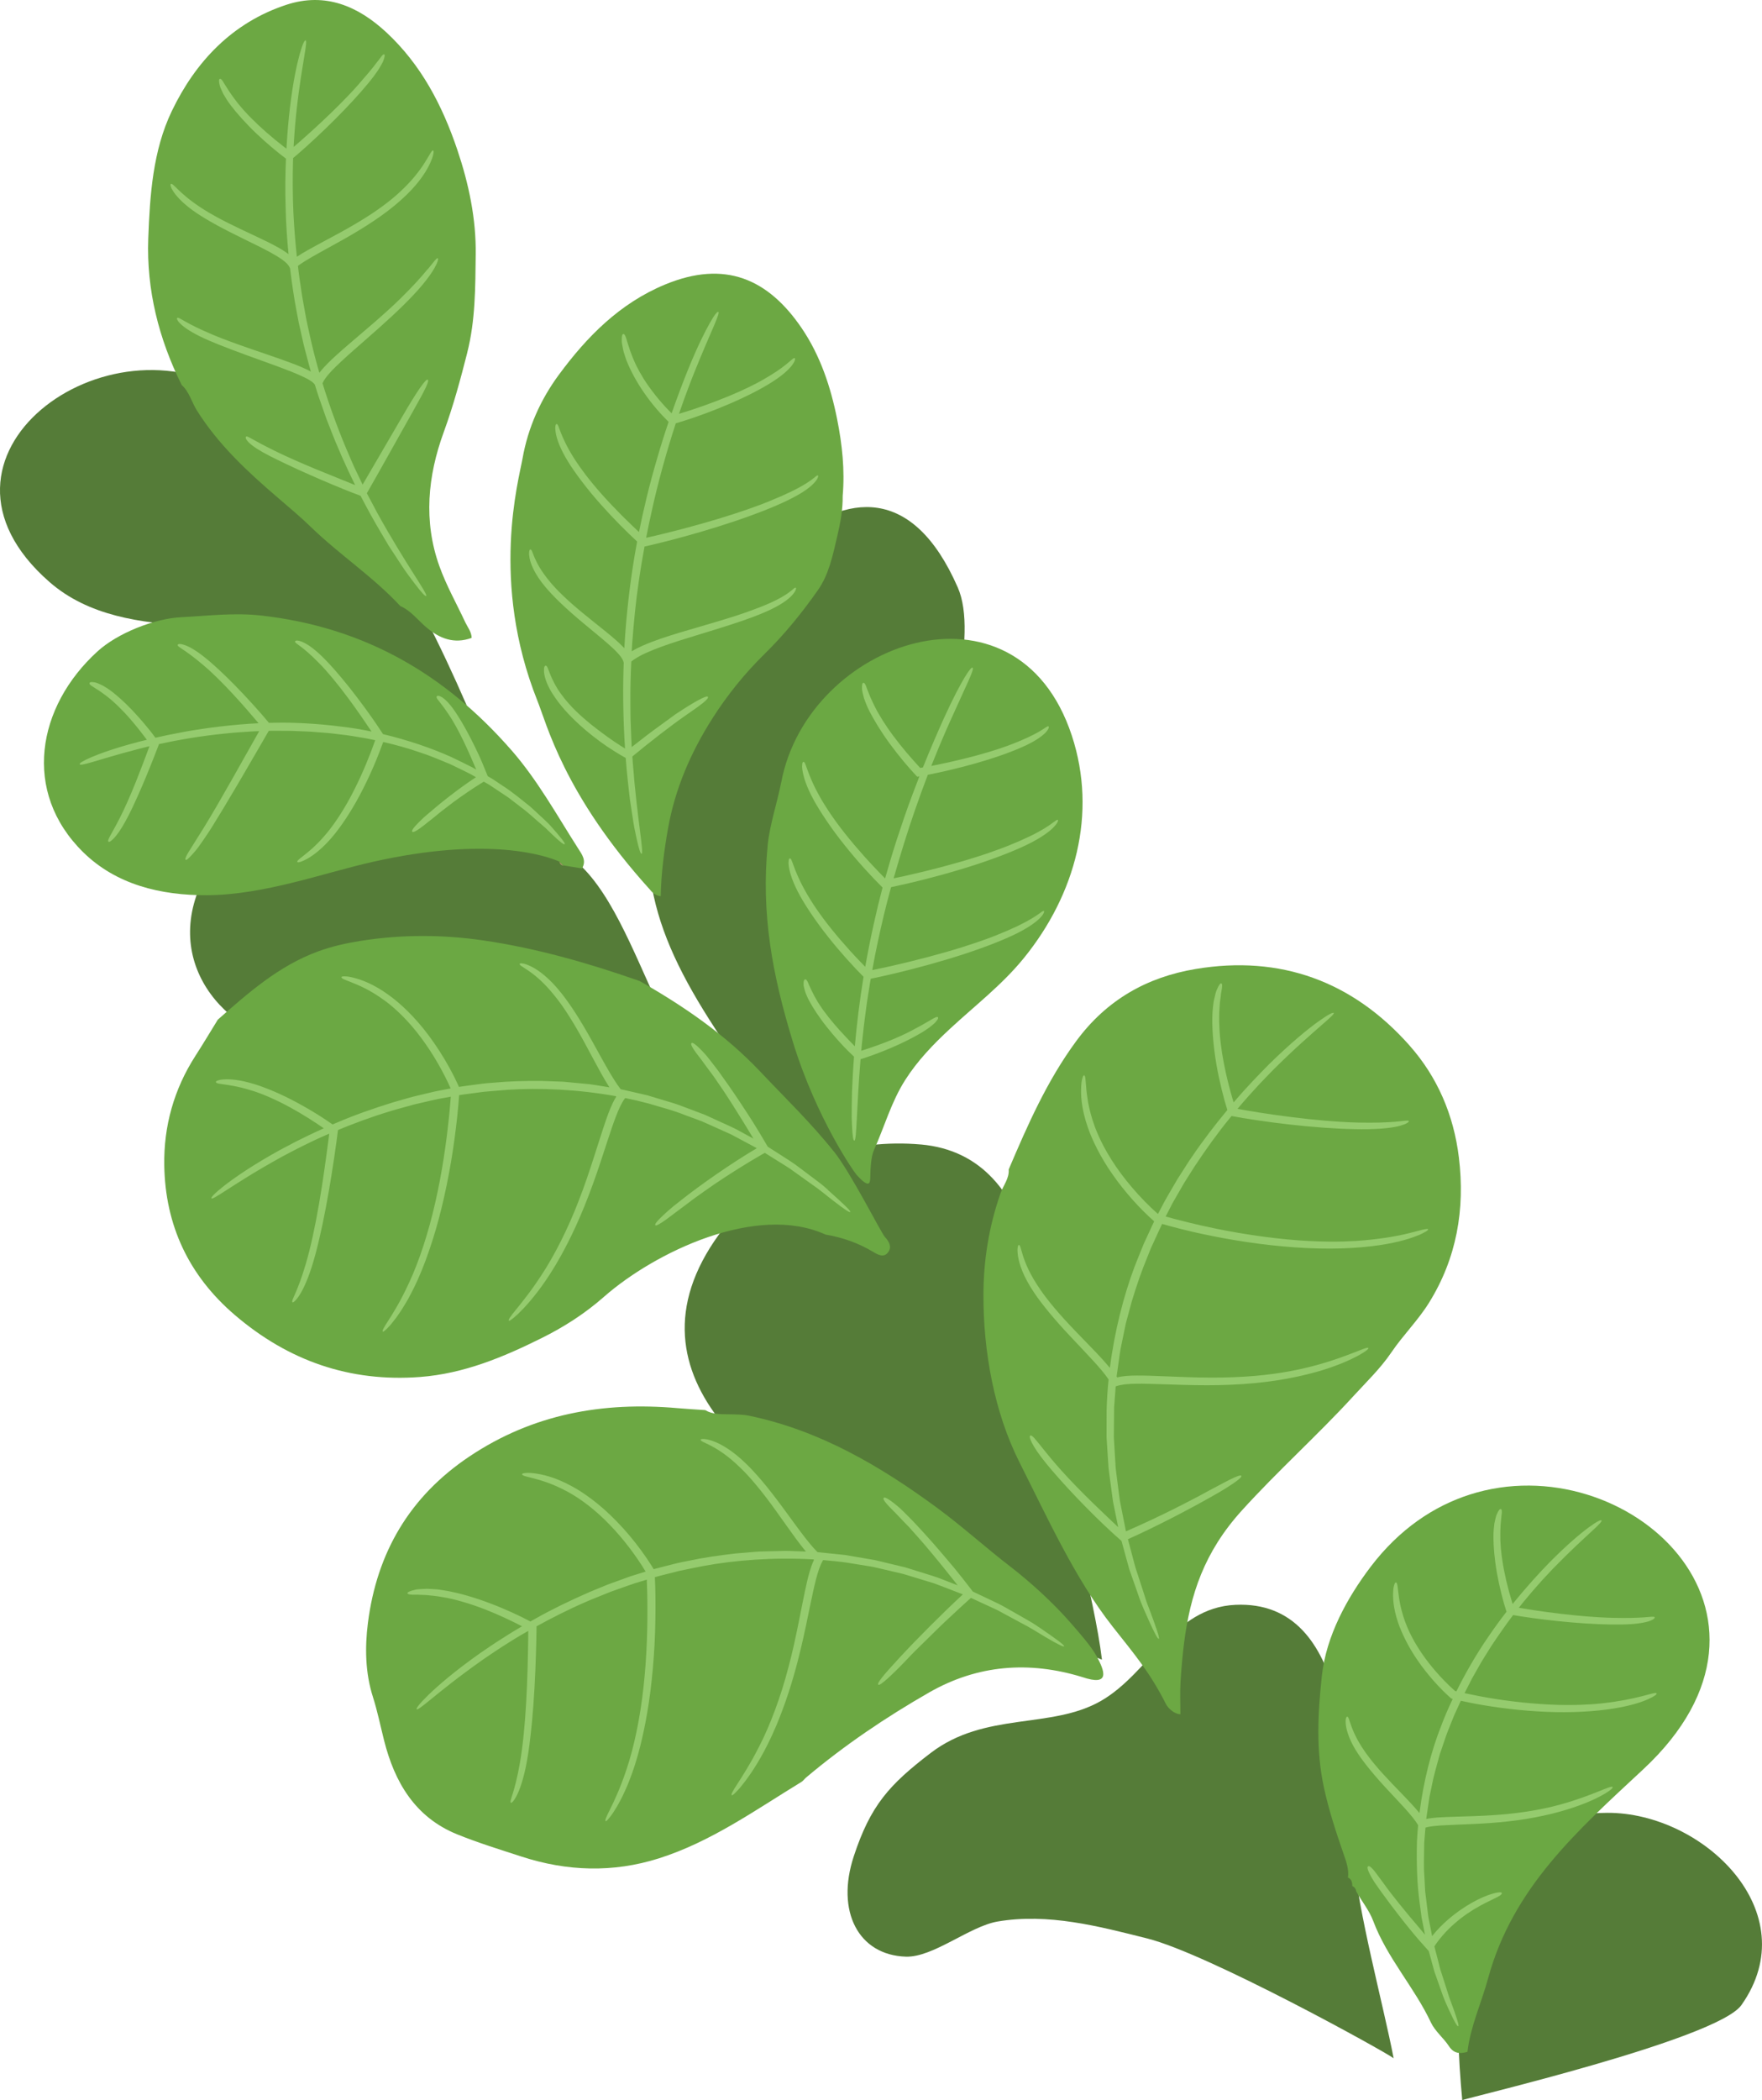
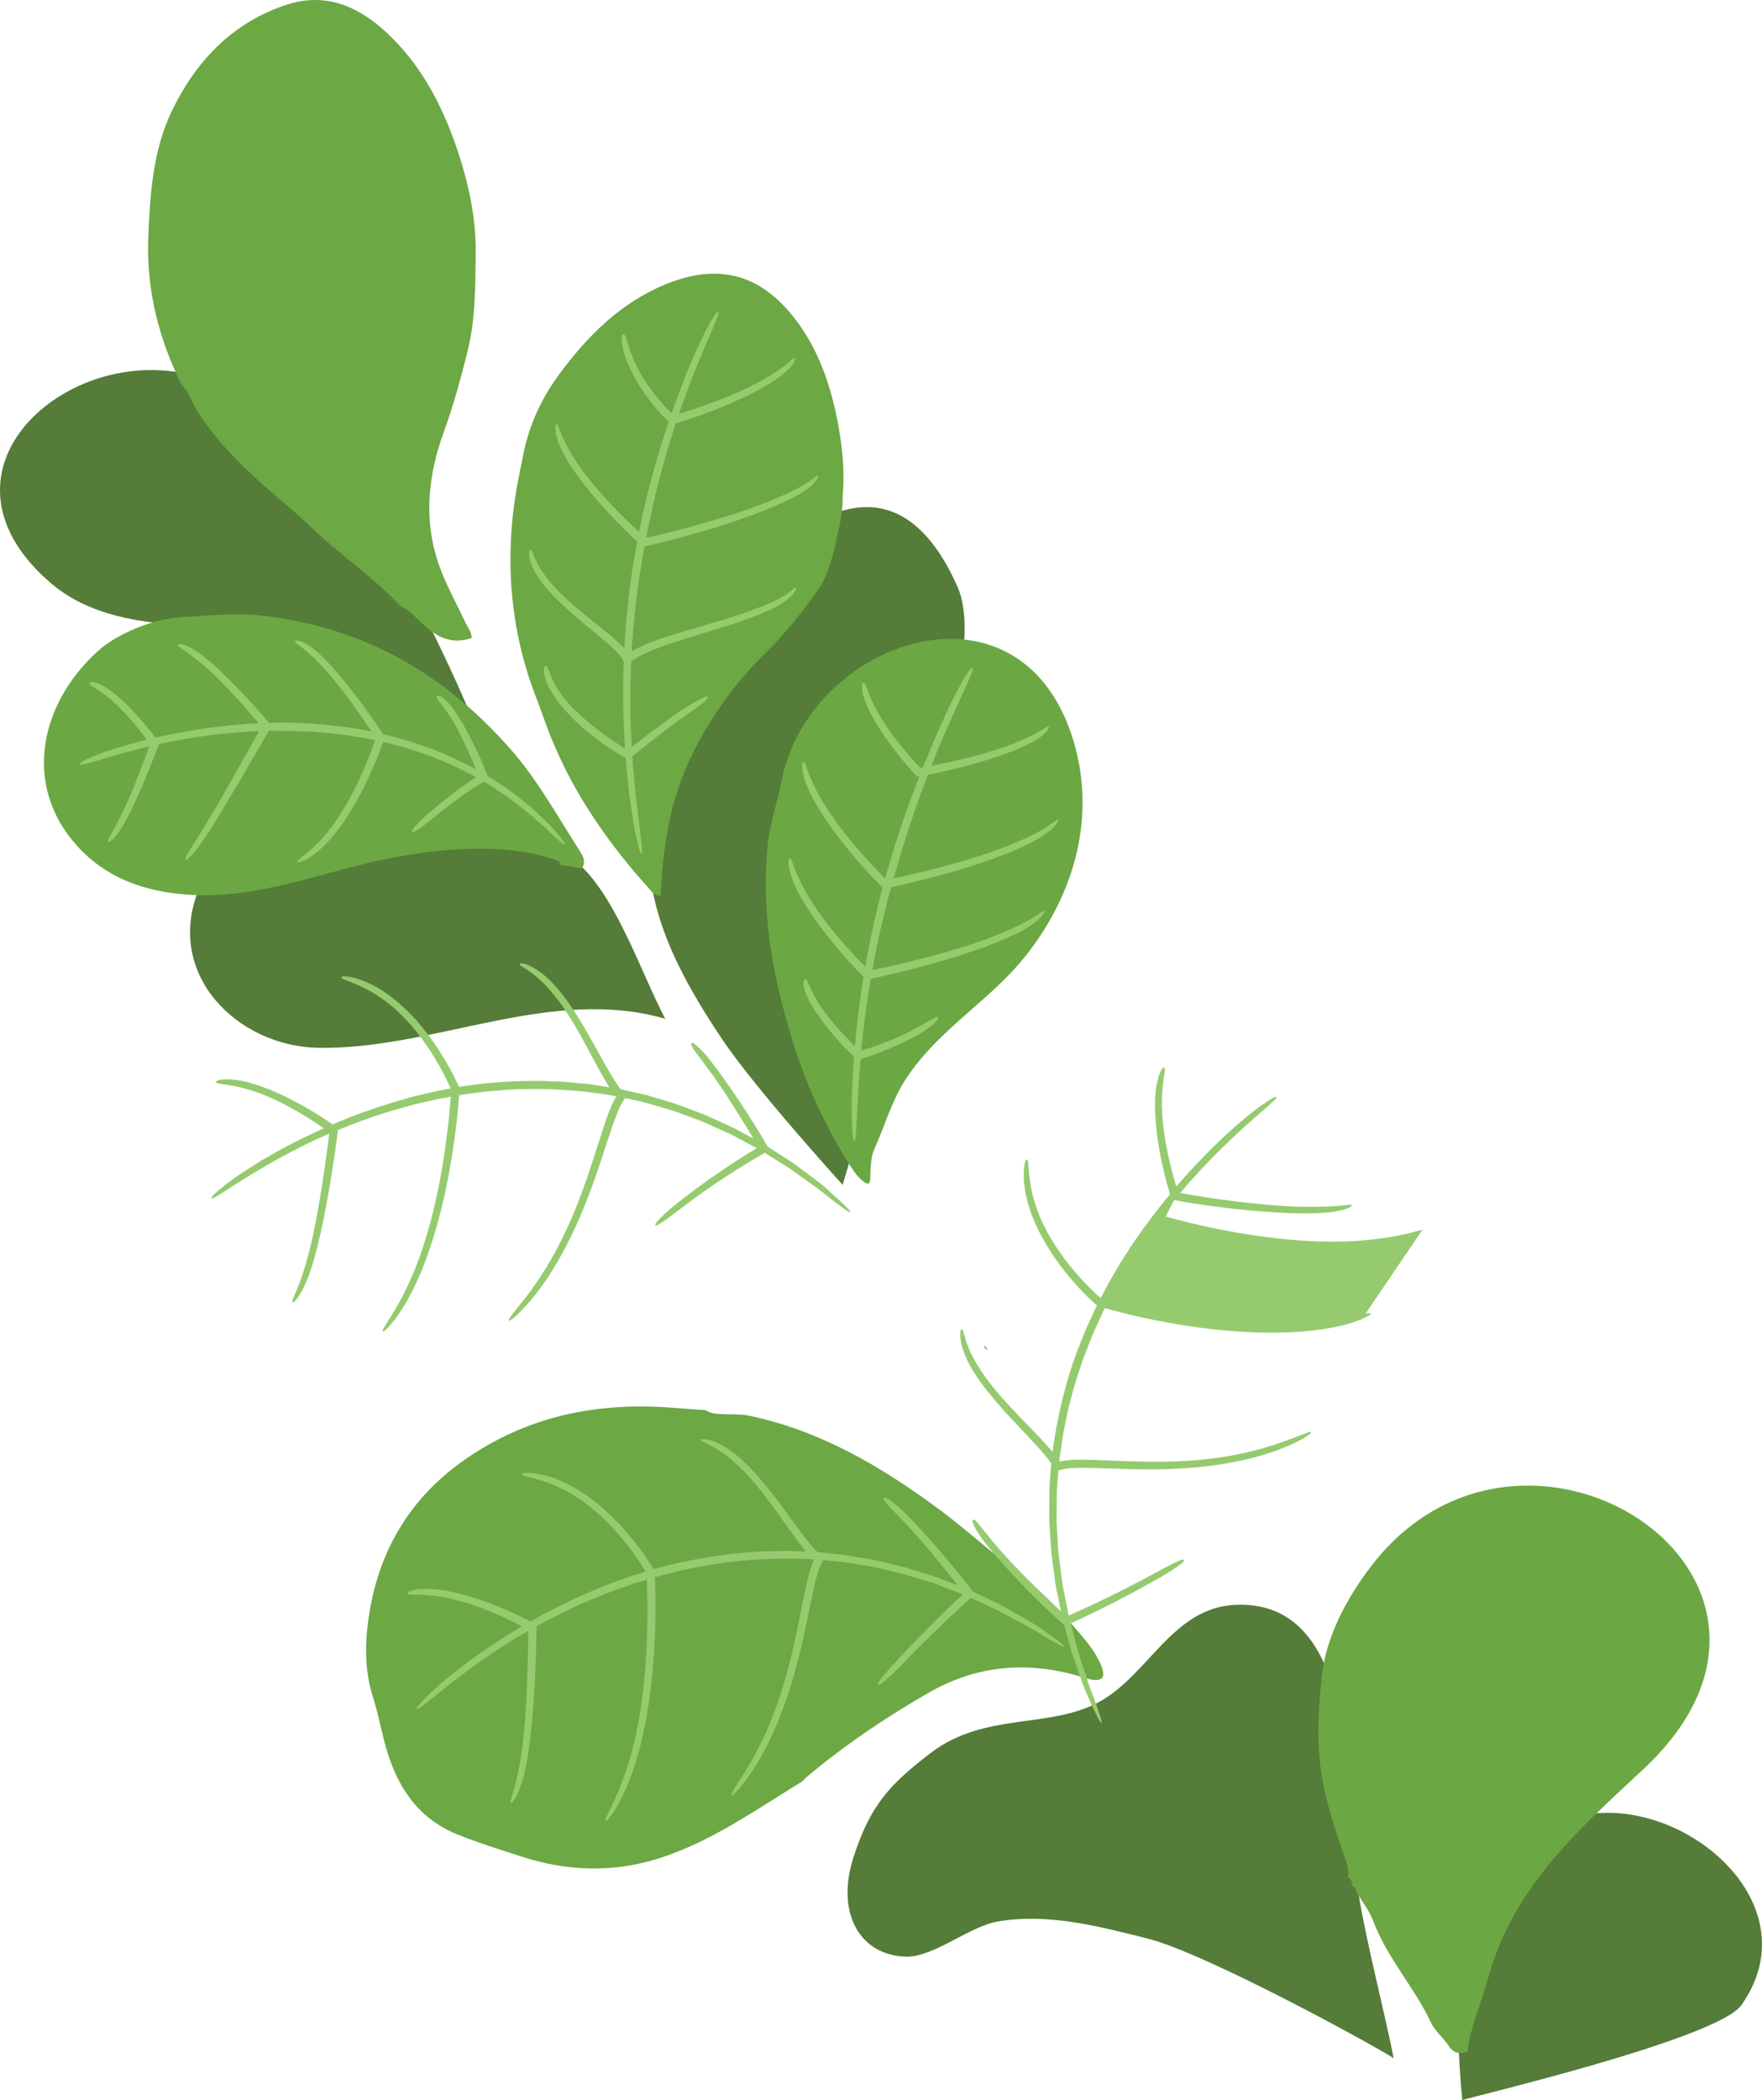
<svg xmlns="http://www.w3.org/2000/svg" data-name="图层 2" viewBox="0 0 564.74 673">
  <g data-name="1">
    <g>
      <path d="M395.93,514.27c-19.89.92-27.54,21.87-43.05,30.78-16.04,9.21-37.14,3.3-54.67,16.75-13.26,10.16-19.19,16.75-24.55,33-5.85,17.72,1.5,31.73,16.68,32.21,8.76.28,20.4-9.72,29.42-11.26,16.14-2.76,32.36,1.5,48.05,5.46,19.44,4.91,76.1,36.23,78.87,38.36-3.41-17.6-11.54-47.31-12.91-65.16-2.03-26.39-.28-81.88-37.84-80.14Z" style="fill: #557c38; fill-rule: evenodd;">
     </path>
      <path d="M76.13,126.74c-41.43-27.35-106.38,19.53-60.25,59.78,24.77,21.61,66.33,9.45,95.75,19.51,8.9,3.04,17.48,7.35,25.69,12.24,4.2,2.5,8.3,5.15,12.3,7.86-17.36-39.86-37.35-75.53-73.5-99.39Z" style="fill: #557c38; fill-rule: evenodd;">
     </path>
      <path d="M212.13,236.77c-10.05,39.94-3.31,62.39,19.26,96.16,10.61,15.87,38.7,46.76,38.7,46.76,0,0,37.97-127.76,39.07-176.95.13-5.79-.53-10.7-2.17-14.46-28.97-66.21-85.6,11.69-94.85,48.49Z" style="fill: #557c38; fill-rule: evenodd;">
-      </path>
-       <path d="M295.1,366.75c-21.3-1.89-43.16,4.87-57.22,19.88-44.85,47.9,1.4,84.86,40.76,103.66,22.69,10.84,52.38,32.9,74.55,41.55-2.44-20.33-12.52-54.7-14.8-75.11-3.71-33.18-3.39-86.44-43.29-89.99Z" style="fill: #557c38; fill-rule: evenodd;">
     </path>
      <path d="M101.09,258.37c-13.84,2.4-24.85,5.81-32.94,18.18-1.76,2.69-3.17,5.37-4.27,8-11.45,27.55,12.17,50.68,37.91,51.21,37.19.76,74.3-19.97,111.41-9.3-7.34-14.08-14.69-35.96-25.61-47.58-18.53-19.72-60.43-25.01-86.5-20.5Z" style="fill: #557c38; fill-rule: evenodd;">
     </path>
      <path d="M515.17,580.92c-13.62.05-23.52,4.17-30.65,10.89-19.08,17.96-18.36,54.47-15.85,81.19-.04-.4,81.65-19.4,89.47-30.47,21.01-29.74-12.2-61.73-42.97-61.61Z" style="fill: #557c38; fill-rule: evenodd;">
     </path>
      <path d="M315.2,431.21c.4.54.79,1.09,1.19,1.63-.08-.77-.48-1.32-1.19-1.63Z" style="fill: #567d39; fill-rule: evenodd;">
     </path>
      <path d="M140.74,218.16c.26.76.8,1.21,1.56,1.41-.27-.75-.68-1.34-1.56-1.41Z" style="fill: #557c38; fill-rule: evenodd;">
     </path>
      <path d="M139.37,216.8c.18.76.68,1.21,1.42,1.4-.05-.9-.46-1.43-1.42-1.4Z" style="fill: #557c38; fill-rule: evenodd;">
     </path>
      <path d="M180.59,277.37c-.45-.43-.89-.86-1.34-1.29.19.7.56,1.21,1.34,1.29Z" style="fill: #ac976b; fill-rule: evenodd;">
-      </path>
-       <path d="M267.29,369.05c-7.22-9.09-15.73-17.3-23.63-25.66-11.25-11.89-24.52-20.98-38.63-29.01-16.32-5.73-32.99-10.51-50.05-13.01-12.95-1.9-26.26-1.95-39.37.13-4.71.75-9.34,1.77-13.86,3.45-12.48,4.63-22.19,13.22-31.94,21.8-2.38,3.87-4.71,7.77-7.17,11.59-6.88,10.69-10.19,22.53-9.99,35.07.3,19.25,7.87,35.37,22.62,47.99,17.14,14.66,36.82,21.57,59.43,19.85,13.97-1.07,26.6-6.34,38.9-12.46,7.14-3.55,13.83-7.82,19.92-13.18,16.34-14.38,49.03-30.07,71.07-19.99,5.42.9,10.5,2.7,15.23,5.52,1.53.91,3.45,2.07,4.87.1,1.25-1.73.22-3.45-1.08-4.87-1.24-1.35-10.8-20.4-16.31-27.34Z" style="fill: #6ba843; fill-rule: evenodd;">
-      </path>
-       <path d="M451.73,334.98c-18.21-20.51-41.3-29.01-68.49-24.47-15.6,2.6-28.55,9.87-38.3,23.11-9.36,12.71-15.55,26.83-21.64,41.13.2,2.9-1.73,5.1-2.62,7.63-3.7,10.56-5.46,21.42-5.48,32.58-.04,17.96,3.39,37.5,11.6,53.74,8.78,17.37,17.78,37.28,29.81,52.55,6.96,8.83,11.97,14.67,17.03,24.71.62,1.24,2.52,3.3,4.69,3.36,0-3.53-.17-6.96.04-10.37.26-4.19.61-8.21,1.09-12.09,2-15.93,6.5-29.49,18.53-42.79,11.5-12.71,24.33-24.15,35.91-36.81,4.16-4.54,8.57-8.76,12.07-13.92,3.71-5.47,8.52-10.22,12-15.81,8.9-14.29,11.65-29.98,9.61-46.67-1.66-13.61-6.9-25.79-15.85-35.87Z" style="fill: #6ca843; fill-rule: evenodd;">
     </path>
      <path d="M343.36,520.28c-5.99-6.92-13.6-13.69-19.46-18.2-7.94-6.11-15.39-12.88-23.45-18.82-18.29-13.47-37.69-24.87-60.3-29.58-2.21-.46-4.54-.43-6.81-.47-2.52-.05-5.04.03-7.31-1.34-2.96-.21-5.92-.37-8.88-.63-23.94-2.11-46.33,1.84-66.75,15.52-19.17,12.85-29.6,30.84-32.47,53.23-1,7.82-.89,16.03,1.59,23.79,1.46,4.58,2.4,9.26,3.57,13.9,3.36,13.38,9.91,24.64,23.42,30.13,6.76,2.74,13.76,4.89,20.7,7.15,14.55,4.73,29.28,5.19,43.88.58,16.75-5.29,30.98-15.49,45.79-24.53.57-.35.97-.97,1.49-1.41,12.28-10.34,25.54-19.3,39.44-27.26,15.54-8.88,32.01-10.14,49.04-4.93,9,3.06,7.34-1.78,4.54-6.83-1.75-3.14-5.18-7.01-8.04-10.31Z" style="fill: #6ca843; fill-rule: evenodd;">
     </path>
      <path d="M471.13,478.92c-11.56,3.69-22.64,11.09-31.78,23.1-7.59,9.99-14.28,22.21-15.67,34.92-1.3,11.99-1.94,23.85.64,35.83,1.6,7.4,3.94,14.48,6.4,21.58.82,2.38,1.66,4.72,1.32,7.3,1.19.54,1.37,1.6,1.4,2.74.76.34,1.13.95,1.27,1.75,1.77,3.18,4.13,6,5.43,9.46,4.43,11.82,13.17,21.2,18.5,32.54,1.32,2.8,4.04,4.91,5.77,7.57,1.59,2.43,3.56,2.48,5.92,1.8.97-8.19,4.48-15.66,6.61-23.51,7.91-29.09,28.59-47.33,49.72-67.01,53.73-50.03-5.34-104.08-55.54-88.07Z" style="fill: #6ba843; fill-rule: evenodd;">
     </path>
      <path d="M432.05,601.7s0-.03,0-.05c-.02,0-.03-.02-.05-.03l.05.08Z" style="fill: #6ba843; fill-rule: evenodd;">
     </path>
      <path d="M149.77,112.93c2.62-10.3,2.57-20.93,2.7-31.37.15-11.35-2.18-22.55-5.88-33.52-4.84-14.34-11.63-27.32-22.75-37.66C114.8,1.98,104.28-2.57,91.8,1.53c-17.36,5.71-29.13,18.22-36.73,34.05-6.07,12.63-7.04,26.95-7.55,40.86-.6,16.44,3.36,32.13,10.7,46.91,2.46,2.22,3.19,5.47,4.87,8.16,6.87,10.95,16.18,19.6,25.89,27.92,3.63,3.11,7.29,6.18,10.72,9.5,9.15,8.87,19.92,15.9,28.6,25.28,3.38,1.48,5.56,4.44,8.26,6.75,4.3,3.67,8.98,5.51,14.61,3.45-.04-1.93-1.28-3.38-2.05-5.01-2.8-6-6.1-11.82-8.31-18.02-5.14-14.37-3.72-28.87,1.4-42.87,3.07-8.4,5.38-16.95,7.57-25.57Z" style="fill: #6ca843; fill-rule: evenodd;">
     </path>
      <path d="M256.96,105.17c-10.76-15.83-24.62-21.94-43.81-13.99-14.56,6.03-25.09,16.78-34.05,28.94-5.76,7.81-9.87,16.84-11.62,26.8-1.23,6.96-10.39,39.56,4.71,77.51,3.01,7.32,8.43,30.1,36.17,60.7.88,1.11,1.96,1.89,3.4,2.06.16-7.31,1.08-14.56,2.35-21.72,2.26-12.71,7.27-24.33,14.23-35.26,4.82-7.57,10.39-14.45,16.74-20.68,6.39-6.27,12.01-13.2,17.11-20.48,3.54-5.05,4.78-11.33,6.18-17.31.99-4.19,1.78-8.48,1.72-12.85.72-8.27-.16-16.42-1.77-24.52-2.07-10.4-5.41-20.44-11.36-29.2Z" style="fill: #6ca843; fill-rule: evenodd;">
     </path>
      <path d="M180.59,277.37s-.04-.04-.06-.06c0,0,0,0,0,0l.07.06Z" style="fill: #6ba843; fill-rule: evenodd;">
     </path>
      <path d="M163.88,240.36c-21.33-24.41-47.19-39.4-80.14-43.11-8.76-.98-17.1.1-25.63.53-8.72.44-20.45,5.12-26.85,10.95-19.47,17.72-24.25,45.06-4.59,64.37,10.55,10.36,24.8,13.87,39.79,13.77,18.37-.12,37.43-7.18,52.98-10.68,37.22-8.39,55.62-1.93,59.82-.11.43.41.85.82,1.28,1.23,1.98.32,3.96.65,5.99.98,1.54-2.49-.02-4.52-1.17-6.31-6.87-10.73-13.01-21.93-21.47-31.62Z" style="fill: #6ba843; fill-rule: evenodd;">
     </path>
      <path d="M250.38,250.68c-1.18,6.24-3.69,13.62-4.32,20.07-2.15,21.99,1.44,41.52,8.06,63.1,7.54,24.6,20,42.43,20.64,42.85,3.86,4.23,4.1,2.37,4.17.79.05-3.27.26-6.9,1.17-8.92,3.37-7.47,5.55-15.46,10.01-22.46,3.97-6.24,9.04-11.49,14.42-16.48,8.03-7.45,16.71-14.07,23.72-22.73,16.42-20.29,23.5-46.17,15.29-71.15-17.68-53.78-84.61-30.36-93.14,14.92Z" style="fill: #6ba843; fill-rule: evenodd;">
     </path>
-       <path d="M137.06,86.25c-1.86,2.32-4.72,5.49-8.41,9.11-.01.02-.24.23-.64.63-.4.4-.99.96-1.73,1.66-1.49,1.4-3.61,3.32-6.14,5.52-2.55,2.19-5.46,4.68-8.46,7.24-2.99,2.61-6.11,5.25-8.73,8.3-.2.24-.4.49-.6.75-1.17-4.04-2.22-8.1-3.07-12.05-.42-2.04-.95-4.11-1.31-6.21-.38-2.09-.77-4.17-1.11-6.17-.3-2.01-.59-3.94-.85-5.72-.22-1.48-.37-2.86-.52-4.1.19-.15.35-.26.51-.37,2.43-1.72,5.56-3.4,8.82-5.2,3.27-1.79,6.73-3.7,10.09-5.74,3.36-2.03,6.63-4.2,9.55-6.44,2.92-2.24,5.48-4.55,7.51-6.72,3.67-3.95,5.43-7.23,6.27-9.34.44-1.05.62-1.85.7-2.37.07-.52.02-.78-.15-.84-.37-.13-1.09,1.45-2.68,3.96-1.58,2.51-4.16,5.91-7.98,9.39-.02.01-.24.24-.66.61-.43.36-1.02.92-1.82,1.56-1.57,1.3-3.85,3.04-6.66,4.88-2.8,1.85-6.1,3.81-9.57,5.72-3.47,1.92-7.12,3.79-10.53,5.71-1.27.71-2.58,1.48-3.74,2.25-.51-4.56-.87-9.4-1.12-14.19-.23-5.57-.27-11.06-.13-15.9.01-.52.03-1.03.05-1.53.69-.59,1.13-.97,1.52-1.29,3.5-3.03,7.78-7,11.87-11.08,4.08-4.07,7.95-8.27,10.7-11.62.61-.77,1.2-1.45,1.68-2.12.48-.68.92-1.29,1.32-1.84.76-1.14,1.27-2.11,1.67-2.85.64-1.6.73-2.29.4-2.43-.16-.07-.45.15-.84.62-.39.46-.83,1.17-1.55,2.02-1.29,1.76-3.34,4.18-5.87,7.06-.02.02-.62.7-1.63,1.82-1.04,1.1-2.49,2.66-4.25,4.41-3.49,3.53-8.15,7.88-12.41,11.62-.81.71-1.65,1.44-2.45,2.12.03-.55.06-1.09.08-1.62.15-2.03.25-3.83.39-5.33.14-1.5.25-2.7.33-3.54.09-.84.15-1.31.15-1.34.94-8.43,1.95-13.95,2.5-17.4.57-3.45.72-4.82.39-4.92-.32-.1-.95,1.02-1.87,4.3-.9,3.28-2.15,8.73-3.16,17.33-.39,3.25-.82,7.82-1.12,13.08-.43-.33-.81-.62-1.14-.88-3.43-2.65-7.28-6-10.08-8.85-.72-.7-1.34-1.39-1.91-2-.58-.61-1.05-1.17-1.45-1.65-.4-.47-.72-.85-.94-1.11-.21-.27-.32-.43-.33-.44-.51-.7-1.03-1.31-1.43-1.9-.41-.59-.78-1.13-1.12-1.61-.61-.97-1.1-1.73-1.47-2.32-.71-1.3-1.17-1.74-1.48-1.62-.32.12-.38.69-.04,2.08.17.69.61,1.59,1.15,2.74.62,1.07,1.4,2.39,2.53,3.84,1.59,2.09,4.57,5.53,7.99,8.78,3.3,3.14,6.89,6.14,9.57,8.13-.21,4.85-.29,10.14-.11,15.49.1,5.14.46,10.29.93,15.12-.14-.11-.27-.22-.41-.31-.93-.68-1.76-1.17-2.47-1.59-2.66-1.52-5.61-2.9-8.5-4.26-2.88-1.35-5.71-2.67-8.15-3.91-2.45-1.23-4.52-2.38-5.98-3.24-.72-.43-1.31-.78-1.7-1.04-.4-.25-.62-.4-.64-.41-3.98-2.58-6.25-4.69-7.62-6.02-.32-.33-.61-.61-.87-.84-.25-.25-.46-.46-.64-.6-.36-.29-.6-.37-.74-.28-.14.09-.17.32-.04.74.06.21.16.46.3.77.17.31.39.67.67,1.09,1.12,1.65,3.37,4.08,7.51,6.85,1.56,1.03,3.76,2.38,6.36,3.79,2.59,1.42,5.57,2.92,8.59,4.4,3.02,1.48,6.08,2.95,8.77,4.43,1.34.74,2.58,1.49,3.61,2.24,1.03.75,1.85,1.55,2.17,2.18l.27.54c.62,5.18,1.34,9.79,2,13.28.26,1.37.53,2.77.8,4.22.32,1.44.65,2.91.99,4.42.63,3.03,1.53,6.13,2.36,9.33.15.61.33,1.22.51,1.84-.46-.25-.91-.48-1.35-.69-1.51-.72-2.87-1.25-3.98-1.69-5.57-2.12-12.16-4.23-17.3-6.07-2.57-.91-4.78-1.74-6.35-2.36-.78-.32-1.41-.57-1.85-.75-.43-.18-.68-.28-.7-.29-4.38-1.83-7.11-3.27-8.75-4.21-1.58-.9-2.33-1.38-2.56-1.1-.12.12-.09.35.12.72.19.38.64.9,1.4,1.57,1.49,1.3,4.22,3.01,8.71,4.95,3.53,1.54,10.05,3.99,16.69,6.36,3.32,1.19,6.66,2.4,9.61,3.57,1.47.59,2.85,1.18,4.05,1.76,1.2.57,2.25,1.17,2.9,1.72.24.19.44.44.52.55l.14.19c.37,1.21.73,2.42,1.14,3.62.56,1.62,1.13,3.25,1.7,4.88l.86,2.45.95,2.41c2.51,6.57,5.36,12.94,8.25,18.79-2.32-.92-4.51-1.83-6.07-2.45-4.3-1.71-9.33-3.79-13.25-5.53-1.96-.87-3.65-1.65-4.85-2.22-1.19-.58-1.92-.93-1.95-.95-3.35-1.66-5.49-2.83-6.78-3.56-.67-.38-1.03-.55-1.39-.73-.33-.17-.55-.18-.68-.07-.23.21-.17.84,1.02,1.98,1.14,1.09,3.23,2.5,6.66,4.25,2.7,1.37,7.64,3.75,12.74,5.99,5.09,2.26,10.33,4.43,13.49,5.66.82.31,1.68.64,2.8,1.06,2.21,4.29,4.41,8.24,6.46,11.69.59,1,1.16,1.97,1.71,2.89.27.46.54.91.8,1.35.28.43.55.85.82,1.26,1.08,1.64,2.05,3.13,2.94,4.48,1.74,2.72,3.31,4.74,4.5,6.32,2.39,3.14,3.51,4.32,3.79,4.11.7-.5-6.67-10.32-15.61-26.5-.03-.07-1.05-1.98-2.76-5.2-.21-.38-.43-.79-.64-1.21,4.64-8.08,10.81-19.25,14.82-26.33,4.05-7.16,5.29-9.74,4.67-10.08-.61-.34-3.68,4.16-7.8,11.27-.06.11-7.1,12.18-13.05,22.38-.28-.59-.57-1.2-.87-1.83-.53-1.11-1.1-2.29-1.69-3.53-.6-1.23-1.12-2.57-1.72-3.93-2.95-6.74-6-14.85-8.57-23.19.41-1.01,1.32-2.21,2.34-3.34,1.08-1.21,2.32-2.41,3.62-3.62,2.59-2.42,5.44-4.87,8.23-7.33,5.62-4.89,11.07-9.85,14.92-13.98,3.62-3.84,5.71-6.77,6.81-8.73.27-.5.49-.92.67-1.29.16-.37.27-.68.35-.93.15-.5.13-.77-.02-.85-.33-.17-1.32,1.23-3.19,3.53Z" style="fill: #95cb6e;">
-      </path>
      <path d="M173.46,261.73c-1.07-1-2.21-2.09-3.47-3.22-2.66-2.08-5.56-4.61-9.09-6.85-.03-.02-.45-.3-1.21-.81-.76-.51-1.83-1.27-3.27-2.06-.03-.02-.06-.04-.09-.05l-.08-.19s-.02-.05-.04-.1c-.99-2.48-2.12-5.19-2.9-6.84-1.4-3.01-3.18-6.5-4.73-9.2-.78-1.35-1.48-2.51-2.02-3.32-.26-.41-.46-.74-.63-.96-.16-.22-.25-.35-.25-.36-.4-.56-.75-1.08-1.12-1.53-.37-.45-.72-.85-1.04-1.21-.67-.71-1.33-1.24-1.8-1.58-.98-.54-1.49-.6-1.7-.33-.21.27-.07.71.65,1.52.32.43.69.93,1.22,1.59.51.72,1.17,1.56,1.89,2.68,1.2,1.7,3.09,5.04,4.78,8.57,1.64,3.39,3.13,6.92,4.08,9.14-.43-.24-.86-.49-1.31-.75-2.01-.98-4.23-2.13-6.67-3.27-6.26-2.83-13.97-5.46-21.9-7.35-1.45-2.23-2.66-4.01-3.58-5.31-2.92-4.15-6.52-8.91-9.56-12.54-1.51-1.82-2.88-3.36-3.89-4.45-.51-.54-.92-.97-1.2-1.27-.29-.3-.46-.46-.47-.48-2.92-2.99-5.27-4.65-6.92-5.39-1.75-.78-2.44-.57-2.56-.3-.06.16.03.35.32.59.28.21.71.54,1.33,1,1.25.92,3.26,2.54,6.11,5.48,2.27,2.24,6.02,6.73,9.55,11.54,2.66,3.6,5.23,7.36,7.19,10.3-3.27-.68-6.54-1.22-9.74-1.58-7.45-.99-15.81-1.38-20.99-1.24-.71,0-1.44.02-2.17.03-1.23-1.49-2.12-2.52-2.85-3.35-3.29-3.75-7.31-8.02-10.64-11.26-1.66-1.63-3.15-3-4.24-3.96-.55-.48-.99-.86-1.29-1.13-.31-.26-.49-.41-.5-.42-3.14-2.65-5.54-4.08-7.19-4.7-1.73-.65-2.4-.47-2.51-.19-.21.75,1.97,1.19,8.12,6.45,2.27,1.86,6.03,5.49,9.69,9.47,2.95,3.18,5.85,6.55,8.1,9.22-8.01.39-16.57,1.46-23.54,2.7-2.15.4-4.15.79-5.94,1.16-1.31.29-2.52.55-3.59.79-.72-1-1.33-1.79-1.84-2.42-2.24-2.81-5.06-5.97-7.47-8.32-1.21-1.17-2.29-2.16-3.11-2.82-.41-.34-.72-.62-.96-.8-.24-.18-.37-.28-.38-.29-.61-.44-1.13-.87-1.67-1.2-.54-.34-1.03-.63-1.47-.89-.96-.47-1.77-.82-2.36-.97-1.18-.24-1.71-.15-1.83.16-.12.32.18.71,1.19,1.28.51.29,1.05.72,1.84,1.17.76.56,1.73,1.18,2.84,2.09,1.74,1.31,4.63,4.05,7.29,7.15,1.92,2.22,3.76,4.58,5.19,6.51-.57.14-1.06.26-1.45.36-.74.17-1.15.3-1.18.3-7.4,1.94-12.17,3.66-15.07,4.89-2.9,1.24-3.95,1.98-3.82,2.29.13.32,1.23.12,4.11-.72,2.88-.83,7.56-2.32,14.96-4.23.96-.26,2.08-.54,3.3-.83-1.24,3.35-2.76,7.42-4.36,11.41-1.73,4.3-3.56,8.49-5.14,11.56-2.82,5.57-4.21,7.16-3.62,7.66.13.11.41,0,.82-.31.4-.32.97-.83,1.54-1.57,1.22-1.45,2.6-3.73,4.05-6.56.01-.02.34-.69.9-1.81.53-1.13,1.29-2.71,2.12-4.58,1.67-3.72,3.66-8.54,5.34-12.86.46-1.19.94-2.43,1.29-3.32l.12-.31c5.84-1.27,13.44-2.62,21.22-3.37,2.76-.31,5.54-.47,8.26-.65.88-.06,1.75-.08,2.62-.11-5.15,9.08-12.7,22.76-17.74,30.91-2.31,3.7-3.87,6.19-4.86,7.76-.96,1.58-1.23,2.34-.96,2.57.27.22,1.34-.78,3.02-2.77.88-.98,1.71-2.28,2.75-3.74,1.02-1.48,2.15-3.16,3.28-5.04.02-.03.56-.91,1.47-2.39.92-1.48,2.17-3.56,3.61-6,2.92-4.85,6.55-11.14,9.79-16.72.94-1.62,1.92-3.32,2.71-4.68.75-.02,1.49-.04,2.22-.02,2.52.02,4.91-.02,7.09.11,2.18.09,4.15.14,5.82.31,1.21.09,2.47.19,3.75.29,1.29.1,2.6.3,3.95.45,2.7.27,5.48.78,8.34,1.26.98.19,1.96.39,2.95.6-1.66,4.74-3.97,10.44-6.7,15.84-2.92,5.86-6.45,11.3-9.67,14.94-2.88,3.32-5.22,5.12-6.67,6.27-.72.59-1.26.96-1.57,1.28-.31.31-.42.54-.34.7.13.29,1.65-.08,3.94-1.5,2.28-1.41,5.21-3.95,8.06-7.52.01-.01.19-.23.49-.63.3-.4.75-.95,1.27-1.69,1.06-1.44,2.46-3.53,3.96-6.03,3-5.01,6.23-11.73,8.6-17.91.42-1.08.84-2.19,1.19-3.18,3.95.9,7.95,1.99,11.84,3.37,2.9.9,5.66,2.11,8.41,3.23,1.39.52,2.68,1.24,3.99,1.85,1.3.65,2.61,1.23,3.85,1.9.56.32,1.1.62,1.64.94-5.29,3.44-11.27,8.17-15.12,11.52-.56.48-1.07.92-1.54,1.32-.46.42-.86.81-1.22,1.17-.73.71-1.29,1.3-1.7,1.77-.82.95-1.04,1.46-.8,1.71.24.25,1.14-.19,2.52-1.18.69-.49,1.49-1.13,2.4-1.87.94-.71,1.97-1.54,3.09-2.46,0,0,.14-.12.38-.32.24-.2.58-.49,1.03-.83.9-.69,2.16-1.66,3.63-2.78,2.79-2.04,6.41-4.56,9.83-6.63.99.56,1.97,1.11,2.86,1.74,1.08.71,2.13,1.41,3.14,2.09,1.02.67,2.01,1.31,2.89,2.03,1.62,1.25,3.12,2.4,4.49,3.45,1.34,1.08,2.49,2.16,3.57,3.08,1.07.93,2.04,1.77,2.89,2.51.82.79,1.54,1.48,2.16,2.09,2.53,2.4,3.7,3.27,3.96,3.04.26-.23-1.44-2.39-4.67-6-.81-.9-1.82-1.79-2.87-2.8Z" style="fill: #95cb6e;">
     </path>
      <path d="M261.02,153.04c-.34.23-.7.55-1.16.88-.49.32-1,.72-1.66,1.1-2.53,1.59-6.48,3.51-11.39,5.49-.02,0-.32.13-.85.35-.54.21-1.32.51-2.29.89-1.96.73-4.73,1.73-7.98,2.79-6.51,2.14-14.99,4.53-22.59,6.39-2.08.51-4.27,1.02-6,1.4.56-2.9,1.12-5.55,1.6-7.66,2-9.46,5.06-20.38,7.9-29.02,1.05-.31,1.7-.51,2.28-.69,4.34-1.36,9.74-3.31,14.94-5.56,5.21-2.23,10.21-4.77,13.82-7.1,3.26-2.09,5.22-3.92,6.22-5.27.24-.34.44-.64.6-.9.14-.27.23-.5.29-.69.12-.38.09-.59-.06-.68-.33-.19-1.12.72-2.77,2.04-1.63,1.34-4.16,3.07-7.41,4.9-.01,0-.21.12-.56.32-.36.19-.87.47-1.52.82-1.31.68-3.16,1.61-5.37,2.6-4.41,1.99-10.24,4.22-15.51,5.94-1.31.43-2.68.86-3.93,1.23,1.15-3.35,2.2-6.25,3.03-8.42.51-1.33.92-2.41,1.21-3.16.3-.74.47-1.16.48-1.2,2.99-7.49,5.19-12.35,6.48-15.41,1.3-3.06,1.71-4.31,1.41-4.48-.29-.17-1.12.73-2.71,3.54-1.58,2.81-3.99,7.53-7.07,15.14-1.34,3.32-3.22,8.18-5.19,13.82-.31-.31-.57-.58-.81-.82-2.95-2.99-6.04-6.89-8.11-10.18-.49-.84-.97-1.61-1.37-2.32-.37-.72-.71-1.36-.99-1.89-.28-.53-.44-.99-.59-1.29-.13-.31-.21-.48-.22-.49-.36-.77-.62-1.49-.86-2.15-.24-.66-.5-1.26-.63-1.79-.31-1.08-.66-1.89-.82-2.62-.4-1.4-.75-1.92-1.08-1.87-.34.05-.52.58-.5,1.98-.03.69.15,1.62.4,2.84.07.3.12.63.22.95.1.32.21.66.32,1.02.24.71.46,1.51.84,2.33.93,2.34,2.9,6.21,5.5,9.89,2.44,3.54,5.36,6.85,7.74,9.16-1.28,3.77-2.56,7.81-3.74,11.92-2.43,8.19-4.4,16.61-5.76,23.38-.82-.76-1.51-1.43-2.1-1.99-4.35-4.13-9.23-9.24-12.75-13.54-1.77-2.14-3.21-4.07-4.19-5.47-.5-.7-.87-1.28-1.14-1.67-.26-.4-.41-.62-.42-.64-2.6-4.06-3.83-6.95-4.53-8.76-.15-.44-.3-.82-.43-1.14-.13-.33-.21-.62-.32-.83-.2-.43-.37-.61-.54-.58-.17.02-.29.22-.36.65-.03.22-.06.49-.06.84.02.36.07.79.15,1.3.33,2.01,1.41,5.19,4.09,9.48,1.98,3.2,5.92,8.56,10.48,13.63,3.94,4.44,8.23,8.72,11.53,11.76-.29,1.52-.54,2.93-.75,4.19-1.47,8.61-2.76,19.18-3.36,30.01-.11-.12-.23-.26-.34-.37-.81-.86-1.54-1.51-2.17-2.08-2.29-2.03-4.87-4.04-7.36-6.04-2.5-2-4.92-3.98-6.99-5.81-2.06-1.82-3.77-3.48-4.93-4.71-.57-.62-1.03-1.12-1.35-1.47-.3-.36-.48-.56-.49-.58-3.08-3.62-4.45-6.38-5.19-8.12-.16-.43-.3-.79-.44-1.1-.13-.32-.22-.61-.32-.82-.2-.42-.38-.6-.54-.57-.17.03-.29.22-.36.65-.03.22-.06.49-.06.83.03.35.09.78.17,1.3.38,1.99,1.68,5.16,4.9,9.05,1.21,1.46,2.99,3.39,5.17,5.46,2.17,2.08,4.72,4.3,7.34,6.48,2.62,2.19,5.3,4.35,7.65,6.4,1.17,1.02,2.25,2.02,3.14,2.98.89.94,1.59,1.92,1.8,2.56l.18.57c-.02.7-.05,1.39-.07,2.09-.26,8.87-.02,17.66.49,25.43-.48-.29-1.01-.62-1.52-.95-2.67-1.69-5.49-3.77-7.21-5.09-3.16-2.36-6.66-5.41-9.07-8.11-1.21-1.34-2.18-2.57-2.82-3.48-.33-.45-.56-.83-.74-1.08-.17-.26-.27-.4-.27-.42-1.62-2.65-2.33-4.58-2.76-5.72-.26-.55-.38-1.07-.57-1.33-.17-.28-.34-.39-.51-.37-.32.05-.57.52-.5,1.87.09,1.4.63,3.6,2.37,6.55.71,1.13,1.75,2.7,3.11,4.37,1.36,1.67,3.02,3.44,4.78,5.11,3.53,3.37,7.49,6.34,9.94,7.99,1.7,1.14,3.61,2.36,5.99,3.68.2,2.58.42,5.03.67,7.31.25,2.2.45,4.22.69,6.07.28,1.84.53,3.51.76,5.03.24,1.51.43,2.87.67,4.07.25,1.2.47,2.25.66,3.17.8,3.66,1.3,5.13,1.64,5.06.83-.16-1.48-11.57-2.81-29.08,0-.04-.06-.79-.15-2.1,5.46-4.53,12.12-9.7,16.82-12.98,5.83-3.99,7.75-5.54,7.38-6.14-.37-.6-4.5,1.68-10.43,5.63-.04.03-1.93,1.41-4.88,3.56-2.51,1.79-5.69,4.21-9.1,6.91-.01-.16-.02-.3-.03-.46-.1-1.73-.15-3.8-.25-6.15-.12-2.35-.12-4.97-.14-7.8-.04-4,.07-8.4.29-12.98.27-.23.46-.39.67-.52,2.35-1.67,5.65-3.01,9.12-4.29,3.49-1.26,7.26-2.43,11.01-3.58,7.5-2.28,14.95-4.55,20.46-6.79,4.98-2,8.16-3.96,9.83-5.63.43-.39.76-.79,1-1.13.13-.17.24-.33.33-.46.08-.16.15-.3.2-.42.22-.5.23-.77.08-.86-.15-.09-.53.17-1.1.7-.64.48-1.49,1.22-2.78,1.96-1.26.76-2.87,1.6-4.8,2.45-1.93.84-4.16,1.7-6.64,2.58-.02,0-.32.11-.86.31-.54.18-1.33.45-2.31.78-1.97.66-4.76,1.51-8.03,2.48-3.28.96-7.02,2.06-10.88,3.2-3.86,1.18-7.83,2.45-11.5,4.05-1.24.55-2.52,1.18-3.66,1.88.04-.81.09-1.63.14-2.44.51-6.62,1.14-13.44,2.1-19.81.53-3.74,1.19-7.66,1.86-11.32l.2-.05c.99-.23,1.48-.34,1.94-.44,6.22-1.46,14-3.56,21.58-5.94,7.59-2.38,14.98-5.07,20.43-7.56,2.46-1.12,4.47-2.19,6.09-3.17.79-.53,1.52-.96,2.11-1.45.3-.23.58-.45.85-.66.25-.23.48-.45.7-.65.44-.39.76-.79,1.02-1.13.13-.17.25-.32.34-.46.08-.16.15-.3.21-.42.23-.51.24-.77.09-.86-.15-.09-.54.17-1.11.69Z" style="fill: #95cb6e;">
     </path>
      <path d="M265.35,381.27c-.61-.53-1.23-1.1-1.92-1.66-.71-.54-1.45-1.1-2.22-1.69-1.55-1.17-3.23-2.43-5.03-3.78-1.76-1.4-3.81-2.64-5.93-4.01-1.06-.68-2.16-1.38-3.27-2.09-.3-.19-.61-.38-.91-.58l-.02-.04c-1.71-2.94-3.44-5.81-4.61-7.67-2.52-3.96-5.55-8.57-8.06-12.14-1.27-1.78-2.36-3.33-3.15-4.43-.83-1.09-1.34-1.75-1.36-1.78-1.18-1.52-2.15-2.82-3.03-3.78-.88-.96-1.6-1.68-2.19-2.22-1.16-1.07-1.77-1.36-2.02-1.14-.26.22-.1.81.74,2.08.42.63,1.01,1.44,1.81,2.45.81,1,1.67,2.3,2.82,3.81.45.59.99,1.32,1.59,2.13.58.84,1.22,1.78,1.92,2.79.68,1.01,1.43,2.07,2.16,3.2.73,1.13,1.48,2.3,2.23,3.47,2.45,3.84,4.84,7.78,6.59,10.68-1.05-.57-2.47-1.34-4.22-2.29-1.89-1.11-4.32-2.11-7.02-3.37-1.35-.62-2.79-1.27-4.29-1.96-1.54-.58-3.16-1.19-4.83-1.82-1.68-.61-3.39-1.32-5.2-1.9-1.82-.55-3.69-1.11-5.6-1.68-.96-.29-1.92-.57-2.89-.87-.99-.23-1.99-.46-2.99-.69-1.81-.41-3.65-.83-5.5-1.25-.09-.11-.17-.21-.25-.31-2.16-2.88-4.14-6.5-6.1-10.01-1.95-3.54-3.87-7.04-5.68-10.08-1.81-3.04-3.5-5.63-4.79-7.43-.63-.91-1.19-1.61-1.55-2.11-.38-.49-.6-.76-.62-.79-3.88-4.94-7.43-7.5-9.8-8.64-1.21-.58-2.12-.87-2.68-.93-.58-.08-.86-.04-.92.12-.06.16.09.38.53.7.44.29,1.12.73,2.11,1.38,1.94,1.33,5.06,3.68,8.84,8.5,2.52,3.06,6.11,8.7,9.48,15,1.71,3.13,3.41,6.4,5.13,9.49.89,1.56,1.75,3.08,2.67,4.5-1.08-.17-2.15-.35-3.22-.52-1.05-.16-2.09-.36-3.15-.48-1.06-.1-2.11-.2-3.17-.3-1.05-.1-2.11-.2-3.16-.3-1.05-.09-2.09-.23-3.14-.24-2.09-.07-4.16-.14-6.2-.21-5-.03-10.29.1-15.17.57-1.22.11-2.42.16-3.57.32-1.16.15-2.27.3-3.35.45-1.46.2-2.83.37-4.1.57-.17-.38-.27-.61-.36-.82-3.19-6.99-8.07-14.59-12.8-19.95-2.34-2.7-4.61-4.83-6.3-6.28-.87-.7-1.55-1.29-2.05-1.66-.5-.37-.78-.58-.81-.6-5.1-3.74-9.16-5.13-11.7-5.73-1.29-.33-2.16-.38-2.74-.38-.58,0-.86.09-.89.26-.04.16.14.36.62.61.47.25,1.29.51,2.38.97,2.18.88,5.87,2.28,10.77,5.86,3.09,2.19,7.76,6.53,11.77,12,3.88,5.17,7.29,11.26,9.46,16.22-1.25.24-2.51.47-3.79.72-.8.14-1.6.32-2.4.52-.8.19-1.61.38-2.42.58-1.61.41-3.26.73-4.87,1.21-1.62.46-3.24.93-4.85,1.39-6.41,1.97-12.64,4.17-17.98,6.47-.52.22-1.03.43-1.54.65-.77-.55-1.36-.94-1.89-1.3-4.61-3.09-10.29-6.31-15.01-8.45-2.35-1.08-4.45-1.9-5.98-2.45-.77-.26-1.38-.47-1.81-.61-.43-.13-.68-.21-.7-.21-4.39-1.33-7.49-1.55-9.42-1.42-.49.04-.9.07-1.23.14-.32.07-.58.15-.79.22-.4.15-.58.31-.57.48,0,.17.17.31.56.43.39.11,1.01.18,1.84.31,1.69.24,4.51.59,8.74,1.89,2.96.83,7.91,2.88,12.81,5.59,3.8,2.08,7.6,4.5,10.63,6.61-3.49,1.56-6.48,3.04-8.8,4.19-3.2,1.68-5.14,2.7-5.22,2.75-8.92,4.93-14.46,8.82-17.79,11.38-3.31,2.59-4.41,3.88-4.2,4.13.22.27,1.49-.47,4.84-2.64,3.36-2.16,8.83-5.76,17.74-10.68,3.52-1.88,8.51-4.53,14.47-7.1.23-.1.47-.2.71-.3-.15,1.19-.25,1.98-.34,2.68-.75,5.71-1.74,12.92-2.96,19.98-1.22,7.06-2.7,13.98-4.22,19.09-1.36,4.62-2.56,7.62-3.37,9.46-.42.91-.69,1.58-.86,2.01-.16.45-.16.71-.01.82.25.21,1.54-.95,2.94-3.51,1.4-2.54,2.89-6.39,4.18-11.12,0-.02.08-.31.23-.82.13-.52.33-1.26.57-2.2.46-1.87,1.09-4.5,1.73-7.58,1.3-6.15,2.67-14.08,3.7-21.16.45-3.04.91-6.32,1.18-8.54l.04-.29c5.07-2.1,10.64-4.18,16.37-5.91,1.76-.57,3.56-1.01,5.33-1.52.89-.25,1.78-.49,2.66-.74.89-.21,1.78-.41,2.67-.62,1.77-.4,3.51-.84,5.24-1.18,1.32-.24,2.61-.48,3.88-.71-.21,2.93-.44,5.07-.61,6.81-.81,7.84-2.2,17.72-4.41,27.29-2.16,9.58-5.21,18.8-8.31,25.44-2.76,6.01-5.14,9.79-6.65,12.14-1.52,2.35-2.09,3.38-1.81,3.61.14.11.59-.23,1.34-.97.37-.38.83-.84,1.32-1.42.48-.59,1.02-1.28,1.62-2.06.58-.79,1.18-1.7,1.84-2.69.64-1,1.28-2.11,1.98-3.29,1.3-2.41,2.72-5.17,3.99-8.29.01-.02.17-.4.45-1.08.27-.69.65-1.67,1.14-2.91.91-2.49,2.15-6.01,3.35-10.17,2.44-8.31,4.67-19.18,5.96-28.95.66-4.8,1.21-10.03,1.47-13.95,1.15-.19,2.28-.33,3.38-.47,1.57-.21,3.07-.41,4.51-.6,2.89-.28,5.51-.45,7.75-.65,10.06-.65,22.29-.17,34.58,2.05.04.05.09.1.13.16-.87,1.39-1.36,2.59-1.82,3.62-.52,1.25-.9,2.28-1.23,3.21-2.65,7.59-5.33,17.21-8.92,26.38-3.51,9.19-7.94,17.86-12,23.99-.88,1.4-1.79,2.63-2.57,3.79-.83,1.12-1.56,2.16-2.27,3.06-.71.91-1.34,1.72-1.9,2.44-.58.72-1.08,1.35-1.52,1.89-1.79,2.18-2.44,3.16-2.19,3.41.12.12.62-.17,1.43-.83.41-.33.9-.76,1.46-1.27.54-.53,1.16-1.16,1.84-1.86,2.69-2.85,6.25-7.25,9.75-13.05.01-.02.23-.37.61-1,.37-.64.9-1.56,1.56-2.71,1.29-2.33,3.03-5.63,4.83-9.58,1.81-3.95,3.68-8.53,5.41-13.32,1.75-4.78,3.35-9.77,4.87-14.43.81-2.47,1.67-5.05,2.56-7.38.88-2.33,1.85-4.41,2.78-5.66l.2-.26c2.52.51,5.03,1.09,7.52,1.76,3.87,1.18,7.79,2.14,11.47,3.63,1.86.69,3.7,1.36,5.52,2.04,1.77.79,3.52,1.57,5.24,2.34.86.39,1.71.77,2.55,1.15.84.38,1.69.73,2.48,1.18,1.6.86,3.16,1.69,4.69,2.51.92.51,1.83.98,2.72,1.46-8.12,4.78-18.25,11.86-24.5,16.84-3.32,2.51-5.34,4.48-6.6,5.71-1.24,1.25-1.64,1.89-1.41,2.15.23.26,1.46-.42,3.4-1.81,1.92-1.44,4.65-3.48,7.94-5.94.01,0,.21-.16.57-.44.35-.28.88-.65,1.54-1.12,1.33-.93,3.17-2.27,5.36-3.77,4.39-2.97,10.13-6.63,15.37-9.63.31-.17.61-.34.89-.5,1.08.67,2.13,1.33,3.14,1.97,1.16.73,2.27,1.43,3.34,2.09.53.34,1.06.65,1.56.99.49.35.97.7,1.44,1.04,1.88,1.34,3.58,2.56,5.13,3.67,3.15,2.13,5.41,4.13,7.27,5.53,3.68,2.86,5.3,3.91,5.53,3.65.23-.26-2.39-2.8-7.21-7.06Z" style="fill: #95cb6e;">
     </path>
      <path d="M332.93,521.41c-.68-.45-1.38-.96-2.15-1.42-.78-.45-1.6-.92-2.45-1.42-1.71-.98-3.57-2.03-5.55-3.16-1.95-1.18-4.18-2.16-6.49-3.27-1.16-.55-2.35-1.11-3.57-1.69-.29-.14-.6-.28-.9-.42l-.02-.03c-2.16-2.82-4.46-5.73-5.97-7.57-2.96-3.55-6.5-7.69-9.41-10.87-1.46-1.58-2.71-2.97-3.64-3.94-.95-.96-1.52-1.54-1.55-1.57-1.35-1.34-2.45-2.5-3.44-3.31-.98-.83-1.78-1.45-2.42-1.89-1.27-.9-1.9-1.1-2.13-.85-.23.25,0,.81.98,1.94.49.57,1.17,1.28,2.07,2.17.93.88,1.92,2.04,3.24,3.37.51.53,1.13,1.16,1.83,1.88.67.75,1.42,1.59,2.22,2.49.8.9,1.65,1.86,2.52,2.86.85,1.02,1.73,2.07,2.62,3.12,3.09,3.69,6.12,7.53,8.23,10.19-1.14-.44-2.73-1.06-4.71-1.83-2.04-.88-4.63-1.57-7.5-2.5-1.44-.45-2.97-.92-4.56-1.42-1.63-.39-3.33-.8-5.09-1.22-.88-.21-1.78-.43-2.69-.65-.92-.21-1.83-.48-2.79-.61-1.9-.32-3.86-.66-5.85-1-1-.17-2-.34-3.02-.51-1.02-.1-2.06-.21-3.1-.32-1.85-.19-3.72-.38-5.6-.57-.12-.12-.24-.24-.35-.35-2.52-2.61-4.94-5.97-7.34-9.22-2.39-3.28-4.75-6.53-6.94-9.33-2.19-2.81-4.2-5.17-5.72-6.8-.74-.83-1.39-1.46-1.82-1.91-.45-.44-.7-.68-.72-.71-4.51-4.43-8.37-6.51-10.88-7.36-1.28-.42-2.22-.6-2.79-.59-.58-.02-.86.07-.91.23-.04.16.13.37.61.63.48.23,1.21.58,2.28,1.11,2.11,1.08,5.53,3.01,9.91,7.34,2.91,2.73,7.22,7.92,11.39,13.79,2.11,2.92,4.22,5.97,6.33,8.84,1.08,1.44,2.13,2.85,3.23,4.14-1.15-.04-2.29-.09-3.44-.13-1.08-.03-2.15-.11-3.23-.09-1.08.03-2.15.05-3.23.08-1.07.03-2.15.05-3.22.08-1.07.03-2.14.03-3.19.14-2.11.18-4.21.36-6.27.53-5.05.57-10.36,1.33-15.22,2.38-1.21.26-2.42.45-3.57.74-1.15.29-2.26.57-3.32.84-1.47.38-2.85.72-4.12,1.07-.28-.48-.44-.74-.6-.99-2.04-3.28-4.52-6.64-7.16-9.8-2.65-3.15-5.49-6.05-8.17-8.43-2.69-2.38-5.22-4.21-7.09-5.44-.95-.59-1.7-1.09-2.26-1.38-.54-.31-.85-.48-.88-.5-5.57-3.06-9.79-3.92-12.39-4.21-1.33-.17-2.2-.11-2.78-.04-.58.07-.84.2-.86.36-.02.17.19.34.7.53.5.2,1.35.35,2.49.67,2.28.61,6.14,1.54,11.5,4.46,1.69.91,3.86,2.28,6.19,4.06,2.33,1.78,4.82,3.98,7.19,6.45,4.56,4.69,8.75,10.36,11.53,15.03-1.22.38-2.46.77-3.71,1.16l-1.19.37-1.18.43c-.79.29-1.58.57-2.37.86-1.58.6-3.2,1.11-4.77,1.78-1.58.65-3.16,1.3-4.73,1.95-6.24,2.72-12.27,5.64-17.41,8.56-.53.29-1.05.59-1.57.88-.97-.52-1.71-.88-2.35-1.21-2.51-1.24-5.28-2.48-8.04-3.62-2.78-1.11-5.54-2.13-8.04-2.89-2.49-.78-4.68-1.35-6.28-1.67-.8-.17-1.43-.33-1.88-.4-.45-.07-.71-.11-.73-.12-1.14-.16-2.17-.38-3.15-.42-.97-.06-1.84-.11-2.63-.15-.81.02-1.54.07-2.18.11-.64.06-1.21.07-1.65.2-1.81.42-2.5.79-2.46,1.12.04.33.72.51,2.51.47.45-.04.96,0,1.53.04.57.03,1.22.06,1.94.07,1.47.16,3.29.28,5.48.7,3.09.48,8.38,1.91,13.69,4.01,4.1,1.62,8.24,3.57,11.55,5.3-3.31,1.95-6.14,3.76-8.33,5.17-1.54,1-2.74,1.85-3.59,2.42-.85.58-1.33.9-1.37.93-8.46,5.96-13.61,10.5-16.68,13.45-3.05,2.97-4.03,4.39-3.79,4.62.25.24,1.44-.64,4.59-3.21,3.15-2.56,8.27-6.79,16.72-12.75,3.35-2.29,8.08-5.53,13.81-8.78.21-.12.43-.24.65-.37-.01,1.07-.02,1.78-.02,2.42-.08,5.8-.23,13.12-.64,20.32-.4,7.2-1.09,14.29-2.02,19.58-.83,4.78-1.7,7.91-2.3,9.84-.32.96-.52,1.65-.64,2.11-.11.47-.08.73.07.82.27.18,1.44-1.12,2.55-3.84,1.11-2.7,2.17-6.72,2.92-11.6,0-.02.05-.32.13-.85.07-.53.18-1.3.32-2.26.25-1.93.57-4.63.86-7.78.59-6.3,1.04-14.4,1.24-21.6.09-2.98.17-6.17.18-8.35v-.28c4.91-2.7,10.32-5.45,15.93-7.87,1.71-.77,3.48-1.43,5.21-2.14.87-.35,1.73-.7,2.6-1.05.88-.31,1.75-.62,2.62-.93,1.74-.6,3.44-1.25,5.15-1.8,1.3-.39,2.57-.78,3.83-1.16.13,2.86.15,4.95.18,6.65.11,7.92-.13,17.94-1.23,27.75-1.05,9.81-3.07,19.36-5.42,26.33-2.09,6.31-4.05,10.34-5.3,12.86-1.26,2.51-1.73,3.6-1.42,3.8.15.09.57-.29,1.23-1.12.33-.42.74-.93,1.16-1.57.41-.64.88-1.39,1.39-2.24.5-.85.99-1.83,1.54-2.89.53-1.07,1.04-2.25,1.61-3.51,1.03-2.55,2.14-5.46,3.07-8.73,0-.03.12-.42.33-1.13.19-.71.46-1.74.81-3.03.63-2.59,1.47-6.24,2.19-10.53,1.49-8.57,2.47-19.69,2.61-29.58.09-4.79.04-9.98-.16-13.86,1.15-.33,2.29-.61,3.4-.89,1.55-.39,3.05-.77,4.48-1.13,2.88-.62,5.5-1.11,7.74-1.57,10.1-1.86,22.53-2.84,35.24-2.1.05.05.1.09.15.14-.71,1.46-1.06,2.69-1.39,3.75-.38,1.29-.64,2.35-.86,3.3-1.8,7.88-3.37,17.79-5.94,27.35-2.48,9.58-5.94,18.72-9.33,25.29-.73,1.5-1.5,2.82-2.15,4.07-.71,1.21-1.33,2.33-1.93,3.31-.61.98-1.15,1.86-1.63,2.65-.5.78-.93,1.46-1.32,2.06-1.55,2.37-2.1,3.42-1.81,3.65.14.11.6-.24,1.34-.99.37-.38.82-.85,1.32-1.43.48-.59,1.03-1.28,1.63-2.06,2.38-3.14,5.45-7.93,8.31-14.1.01-.03.19-.4.5-1.07.3-.68.73-1.66,1.26-2.88,1.03-2.47,2.4-5.96,3.76-10.11,1.37-4.14,2.72-8.93,3.91-13.91,1.21-4.97,2.24-10.13,3.24-14.96.53-2.54,1.09-5.19,1.71-7.61.61-2.4,1.34-4.58,2.13-5.93l.18-.3c2.57.21,5.15.47,7.71.83,2.03.33,4.05.66,6.06.99,1,.18,2.02.28,3,.54.99.23,1.97.46,2.95.69,1.96.46,3.9.91,5.82,1.36,1.89.54,3.74,1.14,5.57,1.69.91.28,1.82.56,2.72.83.89.29,1.8.51,2.65.87,1.72.66,3.4,1.31,5.04,1.93,1.11.44,2.19.84,3.26,1.26-6.71,6.2-15.05,14.6-20.27,20.25-5.56,6.02-7.34,8.24-6.82,8.71.52.46,4.51-3.18,10.09-9.09.01-.01.18-.19.48-.51.3-.33.75-.78,1.33-1.34,1.14-1.12,2.75-2.7,4.62-4.54,1.87-1.83,3.98-3.95,6.26-6.03,2.26-2.1,4.57-4.28,6.8-6.25.03-.03.06-.05.09-.08,1.12.52,2.22,1.03,3.28,1.52,1.26.58,2.47,1.15,3.63,1.68.58.27,1.15.53,1.7.79.54.29,1.07.58,1.58.86,2.06,1.11,3.94,2.12,5.63,3.04,3.45,1.74,5.98,3.46,8.03,4.64,4.07,2.41,5.83,3.26,6.03,2.97.2-.29-2.77-2.51-8.17-6.17Z" style="fill: #95cb6e;">
     </path>
-       <path d="M529.63,542.67c-.8.21-1.96.5-3.43.9-2.95.76-7.21,1.65-12.44,2.23-.02,0-.34.05-.91.1-.57.05-1.4.12-2.43.21-2.07.14-4.98.28-8.39.26-6.8-.02-15.54-.77-23.22-2.02-3.18-.5-6.59-1.17-9.41-1.78.22-.43.44-.85.64-1.24.57-1.12,1.16-2.27,1.75-3.44.65-1.14,1.3-2.3,1.96-3.46,1.28-2.36,2.8-4.62,4.21-6.93,2.33-3.49,4.69-6.9,7.02-9.96,1.1.19,1.85.31,2.51.42,4.65.73,10.54,1.46,16.37,1.95,5.84.5,11.62.75,16.04.66,3.98-.07,6.69-.48,8.34-.97,1.66-.52,2.23-1.06,2.1-1.36-.14-.34-1.37-.1-3.58.05-2.21.15-5.42.24-9.32.15-.01,0-.25,0-.68-.01-.43-.01-1.04-.03-1.81-.06-1.54-.06-3.69-.18-6.21-.38-5.02-.39-11.46-1.15-17.15-2.01-1.61-.24-3.3-.52-4.79-.77.06-.07.11-.14.17-.21,1.43-1.87,2.89-3.5,4.14-5.03,1.29-1.49,2.47-2.79,3.43-3.88,2-2.13,3.21-3.42,3.26-3.47,5.75-5.9,9.8-9.54,12.29-11.85,2.5-2.3,3.42-3.27,3.22-3.55-.19-.27-1.34.21-4.01,2.16-2.66,1.96-6.86,5.41-12.77,11.4-2.91,2.97-7.21,7.63-11.71,13.22-.08-.26-.16-.51-.22-.72-1.31-4.19-2.5-9.23-3.08-13.25-.17-1-.27-1.94-.36-2.79-.11-.84-.16-1.59-.19-2.22-.04-.63-.07-1.13-.09-1.48,0-.35,0-.54,0-.56.01-.87-.03-1.68,0-2.41.03-.73.06-1.39.09-1.99.13-1.15.17-2.04.26-2.78.23-1.49.14-2.12-.19-2.22-.32-.09-.72.33-1.3,1.66-.3.65-.48,1.66-.77,2.92-.15,1.25-.34,2.79-.31,4.66.02,2.55.33,6.88,1.14,11.35.8,4.46,1.97,9.03,3.05,12.31-2,2.58-4.01,5.33-5.93,8.17-3.94,5.72-7.4,11.83-10.13,17.33-.13-.03-.27-.06-.4-.09-.02-.01-.04-.03-.05-.04-4.42-3.86-8.99-9.24-11.86-13.89-1.46-2.31-2.51-4.44-3.2-5.98-.32-.78-.59-1.4-.75-1.84-.16-.44-.25-.69-.26-.71-1.59-4.47-1.9-7.63-2.14-9.54-.13-.95-.18-1.68-.3-2.13-.11-.46-.25-.67-.42-.67-.17,0-.33.16-.48.57-.14.42-.33,1.05-.39,2.07-.14,2-.08,5.36,1.55,10.2,1,2.97,3.16,7.68,6.31,12.19,3.12,4.54,7.02,8.88,10.54,11.99l.21.18.3.08c.05.01.1.02.16.04-1.56,3.29-2.83,6.29-3.74,8.76-3.09,7.76-5.63,17.57-6.92,27.83-1.71-2.12-3.66-4.12-5.57-6.11-2.2-2.27-4.34-4.48-6.16-6.49-1.82-2.01-3.31-3.81-4.32-5.13-.51-.66-.89-1.21-1.17-1.58-.26-.38-.41-.6-.42-.61-2.66-3.85-3.76-6.68-4.37-8.45-.29-.87-.5-1.48-.66-1.93-.17-.42-.34-.61-.51-.59-.17.02-.3.2-.39.62-.11.41-.13,1.08-.01,2.1.26,1.95,1.21,5.17,3.98,9.28,1.79,2.73,5.23,6.97,9.13,11.14,1.94,2.1,3.96,4.21,5.8,6.24,1.7,1.9,3.3,3.75,4.24,5.41-.17,1.77-.3,3.55-.38,5.34-.15,6.74,0,13.45.89,19.65.2,1.55.4,3.08.6,4.57.29,1.48.58,2.92.86,4.33.08.4.16.78.23,1.17-1.21-1.43-2.35-2.81-3.17-3.78-1.11-1.3-2.31-2.71-3.46-4.14-1.16-1.41-2.3-2.8-3.26-4.06-.96-1.25-1.85-2.32-2.4-3.12-.57-.79-.91-1.26-.93-1.28-1.64-2.17-2.69-3.72-3.47-4.59-.78-.87-1.25-1.11-1.53-.93-.29.18-.29.66.15,1.69.45,1.03,1.26,2.64,2.96,4.96.66.91,1.55,2.23,2.65,3.66,1.08,1.45,2.28,3.11,3.56,4.72,2.5,3.28,5.17,6.51,6.81,8.42.76.88,1.58,1.81,2.66,2.99l.64.71c.13.49.27.98.4,1.46.3,1.1.58,2.15.86,3.15.28,1.01.51,1.98.86,2.87.63,1.8,1.21,3.44,1.73,4.92.98,2.99,2.07,5.24,2.87,6.98,1.61,3.49,2.42,4.84,2.74,4.7.32-.15-.57-3-2.39-7.88-.49-1.21-.9-2.59-1.37-4.09-.48-1.49-.99-3.11-1.55-4.84-.14-.43-.28-.87-.43-1.31-.12-.45-.23-.91-.35-1.38-.24-.93-.49-1.89-.74-2.88-.26-.98-.52-1.99-.79-3.03-.01-.05-.03-.11-.04-.16.29-.47.65-.98,1.01-1.46.5-.68,1.05-1.36,1.63-2.03,1.16-1.35,2.46-2.64,3.82-3.83,2.71-2.39,5.67-4.33,8.11-5.65.66-.35,1.25-.69,1.82-.97.57-.28,1.08-.53,1.54-.75.92-.48,1.68-.81,2.24-1.11,1.13-.6,1.55-1,1.43-1.34-.18-.59-4.31.13-9.73,3.24-.02.01-.59.35-1.55.92-.93.61-2.27,1.46-3.74,2.6-1.48,1.13-3.13,2.52-4.72,4.15-.9.92-1.77,1.89-2.59,2.93-.12-.64-.49-2.51-1.04-5.33-.2-.86-.28-1.83-.42-2.86-.13-1.04-.26-2.16-.41-3.34-.07-.59-.15-1.21-.23-1.83-.04-.31-.08-.63-.12-.95-.02-.32-.04-.65-.05-.98-.07-1.32-.15-2.71-.22-4.14-.25-2.87-.07-5.94-.06-9.14,0-.4.01-.8.02-1.21.02-.4.06-.81.09-1.21.07-.81.13-1.63.2-2.46.03-.43.07-.87.11-1.31.9-.26,1.78-.39,2.53-.48.9-.1,1.66-.16,2.34-.21,6.08-.37,14-.41,21.74-1.32,7.75-.83,15.29-2.55,20.82-4.45,5.01-1.67,8.2-3.31,10.12-4.44,1.91-1.16,2.59-1.82,2.42-2.11-.39-.7-6.35,2.71-16.27,5.48-.02,0-.32.1-.86.24-.54.14-1.33.34-2.31.59-1.97.47-4.76,1.06-8.04,1.56-3.28.51-7.06.91-10.97,1.16-3.91.26-7.95.37-11.79.48-1.95.06-4,.12-5.93.26-1.25.1-2.44.24-3.55.47.04-.31.07-.62.13-.93.25-1.67.49-3.35.74-5.04.1-.85.28-1.68.46-2.52l.53-2.5c.62-3.35,1.66-6.57,2.49-9.74.65-1.91,1.31-3.86,1.97-5.81.69-1.94,1.51-3.82,2.22-5.65.19-.46.37-.91.55-1.35.2-.44.4-.87.6-1.29.39-.85.77-1.68,1.13-2.47.09-.2.18-.39.27-.58,2.14.48,3.75.78,5.1,1.04,6.28,1.15,14.29,2.18,22.25,2.5,7.95.35,15.84-.09,21.75-1.08,5.34-.86,8.84-2.03,10.93-2.97,2.1-.94,2.84-1.56,2.7-1.87-.07-.16-.54-.14-1.35.05Z" style="fill: #95cb6e;">
-      </path>
-       <path d="M455.93,394.05c-.53.12-1.15.34-1.91.51-.76.18-1.63.4-2.59.66-3.88.96-9.54,1.94-16.45,2.41-.03,0-.45.05-1.2.07-.76.03-1.84.08-3.21.14-2.73.07-6.56.07-11.03-.16-8.93-.43-20.34-1.98-30.34-4.07-5.48-1.11-11.43-2.62-15.6-3.77.53-1.02,1.05-2.04,1.59-3.09l.56-1.09.61-1.07c.41-.71.82-1.43,1.24-2.15.85-1.43,1.62-2.92,2.54-4.33.9-1.42,1.8-2.84,2.7-4.26,3.7-5.6,7.56-10.96,11.27-15.47.21-.26.41-.5.61-.75h.02c1.77.32,2.74.49,3.59.64,5.76.96,13.07,1.95,20.31,2.63,7.24.69,14.42,1.05,19.89.95,4.94-.08,8.29-.55,10.34-1.13,1.02-.31,1.72-.58,2.14-.86.42-.26.58-.46.52-.62-.14-.35-1.67,0-4.43.23-2.76.23-6.76.37-11.61.26-.02,0-.32,0-.84-.02-.53-.02-1.29-.05-2.25-.08-1.91-.09-4.59-.24-7.72-.51-6.25-.52-14.24-1.52-21.31-2.64-2.32-.37-4.78-.79-6.74-1.15,2.67-3.18,5.12-5.85,7-7.89,2.51-2.61,4.04-4.19,4.1-4.26,7.23-7.22,12.38-11.61,15.54-14.4,3.19-2.76,4.4-3.88,4.21-4.17-.19-.27-1.59.34-4.92,2.72-3.32,2.4-8.58,6.59-16.02,13.91-2.84,2.91-6.88,6.99-11.15,12.03-.13-.42-.24-.8-.34-1.14-.78-2.62-1.52-5.5-2.16-8.36-.61-2.86-1.15-5.68-1.47-8.19-.34-2.51-.53-4.69-.58-6.25-.03-.78-.08-1.41-.08-1.84,0-.44,0-.68,0-.7.03-1.09-.03-2.11.07-3.01.06-.91.11-1.74.16-2.48.1-.72.18-1.36.26-1.93.08-.58.08-1.08.2-1.54.37-1.83.32-2.6,0-2.7-.32-.1-.76.44-1.47,2.09-.2.4-.34.91-.48,1.52-.15.6-.31,1.29-.48,2.07-.21,1.54-.48,3.45-.46,5.76-.05,3.25.32,8.86,1.33,14.61.91,5.24,2.25,10.56,3.49,14.52-3.76,4.52-7.7,9.61-11.34,14.98-1.09,1.55-2.08,3.19-3.12,4.78-.51.8-1.02,1.59-1.53,2.39-.48.82-.95,1.63-1.42,2.43-.93,1.62-1.9,3.2-2.76,4.79-.7,1.34-1.39,2.66-2.07,3.95-5.71-5.01-11.35-11.69-14.91-17.4-1.86-2.93-3.22-5.6-4.08-7.54-.45-.97-.74-1.77-.97-2.31-.2-.55-.32-.87-.33-.89-1.08-2.94-1.69-5.47-2.09-7.57-.35-2.1-.56-3.78-.64-5.05-.13-1.26-.16-2.2-.25-2.8-.09-.6-.23-.87-.4-.88-.17-.01-.33.21-.5.75-.16.54-.37,1.38-.43,2.7-.16,2.6-.06,6.99,2.13,13.27,1.26,3.72,3.99,9.5,7.95,15.09,3.89,5.59,8.77,11,13.31,14.99-.49.99-.94,1.98-1.38,2.95-.68,1.48-1.34,2.91-1.97,4.27-1.16,2.77-2.13,5.3-2.99,7.45-3.41,9.1-6.34,20.39-7.86,32.28-.68-.82-1.38-1.63-2.1-2.43-1.38-1.53-2.83-3.03-4.26-4.51-2.86-2.95-5.67-5.83-8.06-8.44-2.39-2.61-4.34-4.96-5.68-6.69-.68-.86-1.18-1.57-1.54-2.06-.36-.49-.54-.78-.56-.8-3.51-5.03-4.96-8.77-5.69-11.11-.35-1.19-.59-2.02-.75-2.56-.18-.56-.35-.8-.52-.79-.17.01-.3.25-.38.79-.11.53-.1,1.41.07,2.7.2,1.26.6,2.91,1.42,4.93.82,2.01,2.07,4.36,3.87,7.02,2.28,3.42,6.6,8.69,11.55,13.91,2.45,2.63,5.03,5.29,7.38,7.87,1.83,2.02,3.58,4.01,4.84,5.89-.33,3.3-.56,6.63-.64,9.96,0,2.09,0,4.17-.01,6.24.02,1.04-.05,2.07.04,3.1.07,1.03.13,2.05.2,3.07.13,2.04.27,4.06.4,6.05.22,1.98.52,3.93.77,5.85.13.96.26,1.91.38,2.86.14.94.22,1.88.43,2.79.37,1.83.74,3.62,1.09,5.36.15.7.28,1.38.42,2.06-2.08-1.94-4.08-3.88-5.47-5.2-3.5-3.32-7.51-7.32-10.56-10.59-1.54-1.62-2.8-3.08-3.73-4.12-.9-1.05-1.44-1.69-1.46-1.72-.64-.74-1.19-1.44-1.7-2.07-.5-.63-1.01-1.19-1.39-1.71-.79-1.05-1.49-1.79-1.99-2.45-1.02-1.27-1.59-1.67-1.88-1.49-.29.18-.21.8.47,2.22.69,1.41,2.14,3.65,4.66,6.75,1.99,2.45,5.76,6.76,9.79,10.96,4.02,4.21,8.25,8.34,10.87,10.73.88.81,1.81,1.66,3.08,2.77l.36.31c.31,1.12.61,2.21.9,3.27.37,1.36.73,2.66,1.07,3.9.17.62.34,1.23.5,1.83.2.58.4,1.16.6,1.71.78,2.23,1.49,4.26,2.14,6.1,1.21,3.7,2.58,6.48,3.53,8.66,1.96,4.34,2.91,6.04,3.23,5.89.32-.15-.84-3.67-3.13-9.7-.28-.76-.61-1.54-.89-2.39-.27-.85-.55-1.74-.85-2.67-.6-1.85-1.25-3.86-1.95-6-.77-2.12-1.3-4.46-1.96-6.9-.32-1.22-.66-2.47-1-3.76-.04-.16-.09-.32-.13-.48,8.74-3.89,19.79-9.65,26.83-13.66,3.77-2.08,6.19-3.69,7.68-4.74,1.49-1.06,2-1.64,1.82-1.94-.19-.3-1.54.19-3.77,1.3-1.12.54-2.43,1.28-3.96,2.08-1.54.8-3.26,1.72-5.13,2.75-.01,0-.24.13-.65.36-.41.22-1.01.53-1.75.91-1.5.76-3.57,1.89-6.04,3.1-4.52,2.27-10.29,4.99-15.66,7.33-.07-.32-.13-.64-.19-.97-.02-.09-.52-2.65-1.38-6.94-.5-2.13-.72-4.76-1.13-7.7-.19-1.48-.39-3.04-.59-4.67-.1-1.65-.2-3.36-.31-5.15-.05-.89-.11-1.8-.16-2.72-.04-.92-.15-1.86-.11-2.81.02-1.9.03-3.85.05-5.84,0-1,.02-2,.03-3.01.08-1.01.15-2.03.23-3.05.09-1.19.18-2.4.27-3.6l.3-.1c1.64-.54,3.31-.62,4.66-.71,1.38-.05,2.52-.05,3.55-.05,7.99.11,18.25.8,28.37.33,5.06-.2,10.08-.68,14.75-1.39,4.67-.71,8.97-1.67,12.63-2.7,1.66-.43,3.15-.96,4.53-1.4,1.35-.5,2.59-.94,3.69-1.39,1.09-.47,2.08-.87,2.94-1.28.85-.43,1.59-.8,2.24-1.13,2.55-1.41,3.47-2.18,3.31-2.48-.38-.75-8.2,3.73-21.34,6.66-.03,0-.42.11-1.14.25-.72.14-1.75.35-3.05.6-2.6.47-6.28,1.03-10.6,1.41-4.31.38-9.27.59-14.38.56-5.11,0-10.38-.24-15.37-.44-2.73-.11-5.6-.23-8.31-.22-2.25.01-4.41.13-6.3.6-.07-.11-.13-.21-.19-.3.27-1.9.54-3.8.81-5.71.16-1.05.27-2.1.47-3.14.21-1.04.43-2.08.64-3.11.21-1.04.43-2.07.64-3.1.22-1.03.4-2.06.7-3.06.54-2.01,1.09-4.01,1.62-5.97,1.44-4.78,3.14-9.79,5.03-14.29.47-1.13.86-2.26,1.36-3.32.49-1.06.96-2.08,1.41-3.07.68-1.47,1.29-2.87,1.91-4.11,4.2,1.2,7.29,1.94,9.71,2.51,8.15,1.88,18.56,3.75,28.94,4.68,5.19.48,10.37.73,15.22.71,4.85,0,9.38-.3,13.27-.76,7.02-.83,11.65-2.19,14.44-3.3.71-.25,1.29-.51,1.77-.76.48-.24.87-.45,1.16-.63.59-.36.81-.6.74-.76-.07-.16-.67-.1-1.72.16Z" style="fill: #95cb6e;">
+       <path d="M455.93,394.05c-.53.12-1.15.34-1.91.51-.76.18-1.63.4-2.59.66-3.88.96-9.54,1.94-16.45,2.41-.03,0-.45.05-1.2.07-.76.03-1.84.08-3.21.14-2.73.07-6.56.07-11.03-.16-8.93-.43-20.34-1.98-30.34-4.07-5.48-1.11-11.43-2.62-15.6-3.77.53-1.02,1.05-2.04,1.59-3.09l.56-1.09.61-1.07h.02c1.77.32,2.74.49,3.59.64,5.76.96,13.07,1.95,20.31,2.63,7.24.69,14.42,1.05,19.89.95,4.94-.08,8.29-.55,10.34-1.13,1.02-.31,1.72-.58,2.14-.86.42-.26.58-.46.52-.62-.14-.35-1.67,0-4.43.23-2.76.23-6.76.37-11.61.26-.02,0-.32,0-.84-.02-.53-.02-1.29-.05-2.25-.08-1.91-.09-4.59-.24-7.72-.51-6.25-.52-14.24-1.52-21.31-2.64-2.32-.37-4.78-.79-6.74-1.15,2.67-3.18,5.12-5.85,7-7.89,2.51-2.61,4.04-4.19,4.1-4.26,7.23-7.22,12.38-11.61,15.54-14.4,3.19-2.76,4.4-3.88,4.21-4.17-.19-.27-1.59.34-4.92,2.72-3.32,2.4-8.58,6.59-16.02,13.91-2.84,2.91-6.88,6.99-11.15,12.03-.13-.42-.24-.8-.34-1.14-.78-2.62-1.52-5.5-2.16-8.36-.61-2.86-1.15-5.68-1.47-8.19-.34-2.51-.53-4.69-.58-6.25-.03-.78-.08-1.41-.08-1.84,0-.44,0-.68,0-.7.03-1.09-.03-2.11.07-3.01.06-.91.11-1.74.16-2.48.1-.72.18-1.36.26-1.93.08-.58.08-1.08.2-1.54.37-1.83.32-2.6,0-2.7-.32-.1-.76.44-1.47,2.09-.2.4-.34.91-.48,1.52-.15.6-.31,1.29-.48,2.07-.21,1.54-.48,3.45-.46,5.76-.05,3.25.32,8.86,1.33,14.61.91,5.24,2.25,10.56,3.49,14.52-3.76,4.52-7.7,9.61-11.34,14.98-1.09,1.55-2.08,3.19-3.12,4.78-.51.8-1.02,1.59-1.53,2.39-.48.82-.95,1.63-1.42,2.43-.93,1.62-1.9,3.2-2.76,4.79-.7,1.34-1.39,2.66-2.07,3.95-5.71-5.01-11.35-11.69-14.91-17.4-1.86-2.93-3.22-5.6-4.08-7.54-.45-.97-.74-1.77-.97-2.31-.2-.55-.32-.87-.33-.89-1.08-2.94-1.69-5.47-2.09-7.57-.35-2.1-.56-3.78-.64-5.05-.13-1.26-.16-2.2-.25-2.8-.09-.6-.23-.87-.4-.88-.17-.01-.33.21-.5.75-.16.54-.37,1.38-.43,2.7-.16,2.6-.06,6.99,2.13,13.27,1.26,3.72,3.99,9.5,7.95,15.09,3.89,5.59,8.77,11,13.31,14.99-.49.99-.94,1.98-1.38,2.95-.68,1.48-1.34,2.91-1.97,4.27-1.16,2.77-2.13,5.3-2.99,7.45-3.41,9.1-6.34,20.39-7.86,32.28-.68-.82-1.38-1.63-2.1-2.43-1.38-1.53-2.83-3.03-4.26-4.51-2.86-2.95-5.67-5.83-8.06-8.44-2.39-2.61-4.34-4.96-5.68-6.69-.68-.86-1.18-1.57-1.54-2.06-.36-.49-.54-.78-.56-.8-3.51-5.03-4.96-8.77-5.69-11.11-.35-1.19-.59-2.02-.75-2.56-.18-.56-.35-.8-.52-.79-.17.01-.3.25-.38.79-.11.53-.1,1.41.07,2.7.2,1.26.6,2.91,1.42,4.93.82,2.01,2.07,4.36,3.87,7.02,2.28,3.42,6.6,8.69,11.55,13.91,2.45,2.63,5.03,5.29,7.38,7.87,1.83,2.02,3.58,4.01,4.84,5.89-.33,3.3-.56,6.63-.64,9.96,0,2.09,0,4.17-.01,6.24.02,1.04-.05,2.07.04,3.1.07,1.03.13,2.05.2,3.07.13,2.04.27,4.06.4,6.05.22,1.98.52,3.93.77,5.85.13.96.26,1.91.38,2.86.14.94.22,1.88.43,2.79.37,1.83.74,3.62,1.09,5.36.15.7.28,1.38.42,2.06-2.08-1.94-4.08-3.88-5.47-5.2-3.5-3.32-7.51-7.32-10.56-10.59-1.54-1.62-2.8-3.08-3.73-4.12-.9-1.05-1.44-1.69-1.46-1.72-.64-.74-1.19-1.44-1.7-2.07-.5-.63-1.01-1.19-1.39-1.71-.79-1.05-1.49-1.79-1.99-2.45-1.02-1.27-1.59-1.67-1.88-1.49-.29.18-.21.8.47,2.22.69,1.41,2.14,3.65,4.66,6.75,1.99,2.45,5.76,6.76,9.79,10.96,4.02,4.21,8.25,8.34,10.87,10.73.88.81,1.81,1.66,3.08,2.77l.36.31c.31,1.12.61,2.21.9,3.27.37,1.36.73,2.66,1.07,3.9.17.62.34,1.23.5,1.83.2.58.4,1.16.6,1.71.78,2.23,1.49,4.26,2.14,6.1,1.21,3.7,2.58,6.48,3.53,8.66,1.96,4.34,2.91,6.04,3.23,5.89.32-.15-.84-3.67-3.13-9.7-.28-.76-.61-1.54-.89-2.39-.27-.85-.55-1.74-.85-2.67-.6-1.85-1.25-3.86-1.95-6-.77-2.12-1.3-4.46-1.96-6.9-.32-1.22-.66-2.47-1-3.76-.04-.16-.09-.32-.13-.48,8.74-3.89,19.79-9.65,26.83-13.66,3.77-2.08,6.19-3.69,7.68-4.74,1.49-1.06,2-1.64,1.82-1.94-.19-.3-1.54.19-3.77,1.3-1.12.54-2.43,1.28-3.96,2.08-1.54.8-3.26,1.72-5.13,2.75-.01,0-.24.13-.65.36-.41.22-1.01.53-1.75.91-1.5.76-3.57,1.89-6.04,3.1-4.52,2.27-10.29,4.99-15.66,7.33-.07-.32-.13-.64-.19-.97-.02-.09-.52-2.65-1.38-6.94-.5-2.13-.72-4.76-1.13-7.7-.19-1.48-.39-3.04-.59-4.67-.1-1.65-.2-3.36-.31-5.15-.05-.89-.11-1.8-.16-2.72-.04-.92-.15-1.86-.11-2.81.02-1.9.03-3.85.05-5.84,0-1,.02-2,.03-3.01.08-1.01.15-2.03.23-3.05.09-1.19.18-2.4.27-3.6l.3-.1c1.64-.54,3.31-.62,4.66-.71,1.38-.05,2.52-.05,3.55-.05,7.99.11,18.25.8,28.37.33,5.06-.2,10.08-.68,14.75-1.39,4.67-.71,8.97-1.67,12.63-2.7,1.66-.43,3.15-.96,4.53-1.4,1.35-.5,2.59-.94,3.69-1.39,1.09-.47,2.08-.87,2.94-1.28.85-.43,1.59-.8,2.24-1.13,2.55-1.41,3.47-2.18,3.31-2.48-.38-.75-8.2,3.73-21.34,6.66-.03,0-.42.11-1.14.25-.72.14-1.75.35-3.05.6-2.6.47-6.28,1.03-10.6,1.41-4.31.38-9.27.59-14.38.56-5.11,0-10.38-.24-15.37-.44-2.73-.11-5.6-.23-8.31-.22-2.25.01-4.41.13-6.3.6-.07-.11-.13-.21-.19-.3.27-1.9.54-3.8.81-5.71.16-1.05.27-2.1.47-3.14.21-1.04.43-2.08.64-3.11.21-1.04.43-2.07.64-3.1.22-1.03.4-2.06.7-3.06.54-2.01,1.09-4.01,1.62-5.97,1.44-4.78,3.14-9.79,5.03-14.29.47-1.13.86-2.26,1.36-3.32.49-1.06.96-2.08,1.41-3.07.68-1.47,1.29-2.87,1.91-4.11,4.2,1.2,7.29,1.94,9.71,2.51,8.15,1.88,18.56,3.75,28.94,4.68,5.19.48,10.37.73,15.22.71,4.85,0,9.38-.3,13.27-.76,7.02-.83,11.65-2.19,14.44-3.3.71-.25,1.29-.51,1.77-.76.48-.24.87-.45,1.16-.63.59-.36.81-.6.74-.76-.07-.16-.67-.1-1.72.16Z" style="fill: #95cb6e;">
     </path>
      <path d="M335.05,265.29c-1.28.78-2.87,1.67-4.77,2.6-1.9.92-4.1,1.89-6.53,2.88-.02,0-.32.13-.85.34-.53.22-1.3.52-2.27.87-1.94.73-4.69,1.7-7.94,2.72-6.48,2.06-14.94,4.29-22.53,5.97-1.25.28-2.54.55-3.75.8,1.22-4.29,2.45-8.33,3.35-11.24,2.18-7.06,4.99-15.07,7.62-21.95,4.49-.87,9.99-2.15,15.37-3.68,5.59-1.58,11.02-3.47,15.02-5.27,3.62-1.6,5.89-3.16,7.13-4.36.61-.62.98-1.11,1.14-1.5.17-.37.16-.59.03-.7-.31-.22-1.19.62-3.06,1.7-1.87,1.09-4.71,2.45-8.29,3.84-.01,0-.23.09-.62.24-.39.15-.95.37-1.67.62-1.42.52-3.45,1.19-5.83,1.9-4.77,1.43-10.99,2.95-16.57,4.07-.5.1-1.02.2-1.53.3.12-.29.23-.58.34-.87,1.51-3.78,2.87-7.05,3.89-9.37,1.02-2.32,1.63-3.72,1.66-3.78,2.95-6.5,4.91-10.79,6.12-13.47,1.18-2.7,1.52-3.82,1.23-3.99-.29-.17-1.04.6-2.52,3.05-1.47,2.45-3.69,6.56-6.69,13.16-1.63,3.6-4.13,9.3-6.72,15.76-.31.05-.6.1-.88.15-.91-.98-1.58-1.74-2.12-2.34-2.91-3.24-6.12-7.24-8.38-10.57-1.13-1.66-2.07-3.13-2.67-4.22-.31-.54-.56-.97-.73-1.27-.15-.31-.24-.48-.25-.5-.38-.78-.78-1.48-1.07-2.14-.3-.66-.57-1.25-.81-1.79-.43-1.07-.76-1.91-1.02-2.56-.45-1.42-.82-1.94-1.16-1.88-.33.06-.5.61-.42,2.04.04.71.31,1.69.63,2.92.42,1.17.95,2.62,1.8,4.25,1.21,2.38,3.58,6.39,6.43,10.26,2.84,3.88,6.03,7.67,8.35,10.12l.48.5.69-.12h0c-.77,1.97-1.54,3.98-2.29,6.01-1.86,4.94-3.56,10-5.06,14.57-1.47,4.59-2.68,8.71-3.55,11.81-.03.11-.06.22-.09.33-1.52-1.53-2.67-2.76-3.59-3.73-4.1-4.32-8.65-9.66-11.9-14.12-1.63-2.22-2.95-4.21-3.85-5.66-.44-.73-.79-1.31-1.04-1.72-.23-.41-.36-.65-.38-.66-2.36-4.17-3.48-7.1-4.13-8.92-.15-.45-.29-.83-.43-1.15-.11-.34-.22-.62-.32-.83-.2-.42-.38-.6-.55-.57-.17.02-.29.22-.36.65-.03.22-.05.49-.06.83,0,.34.06.77.13,1.27.29,1.99,1.23,5.17,3.65,9.56,1.79,3.29,5.42,8.86,9.68,14.17,4.23,5.34,8.96,10.47,12.19,13.65l.14.14c-1.98,7.51-3.96,16.4-5.55,25.41-.64-.65-1.17-1.2-1.62-1.68-4.09-4.23-8.62-9.48-11.86-13.86-1.63-2.19-2.95-4.14-3.84-5.57-.46-.71-.79-1.29-1.04-1.7-.25-.4-.37-.63-.38-.65-1.18-2.05-2.06-3.8-2.71-5.26-.35-.72-.58-1.39-.85-1.97-.22-.59-.42-1.1-.59-1.55-.15-.44-.29-.82-.42-1.13-.12-.33-.22-.61-.32-.82-.2-.42-.38-.59-.54-.56-.17.02-.29.22-.36.65-.03.21-.05.49-.06.83.01.35.06.77.13,1.27.3,1.96,1.24,5.1,3.67,9.43,1.71,3.08,5.08,8.21,9.05,13.16,3.79,4.78,8.01,9.42,11.2,12.6,0,0,0,0,0,.01-1.28,7.72-2.18,15.42-2.79,22.27-1.27-1.28-2.46-2.56-3.3-3.45-2.23-2.34-4.7-5.23-6.45-7.63-.91-1.19-1.56-2.28-2.08-3.04-.45-.79-.73-1.27-.74-1.29-.34-.55-.59-1.07-.82-1.55-.22-.47-.5-.91-.64-1.28-.16-.38-.31-.71-.46-1.01-.08-.15-.15-.29-.21-.42-.06-.14-.11-.29-.16-.42-.4-1.04-.75-1.41-1.08-1.35-.33.06-.51.49-.49,1.56-.03.52.21,1.26.46,2.2.12.49.34.94.57,1.48.23.53.47,1.12.83,1.72,1.01,1.94,3.14,5.24,5.63,8.34,2.46,3.12,5.19,6.09,6.92,7.78.53.51,1.08,1.05,1.76,1.68-.16,2.05-.29,4.02-.39,5.85-.1,1.95-.18,3.75-.26,5.39-.03,1.65-.05,3.14-.08,4.5-.01,1.35-.03,2.57-.02,3.65.04,1.08.08,2.03.11,2.86.16,3.31.39,4.66.74,4.66.81-.01.67-10.29,1.97-25.77,0-.01.01-.13.03-.32,3.09-.96,6.55-2.25,9.87-3.67,3.39-1.45,6.59-3.05,9.03-4.47,1.28-.72,2.3-1.44,3.14-2.02.81-.64,1.45-1.15,1.88-1.61.87-.94,1.09-1.44.85-1.7-.26-.27-1.11.19-2.51,1.02-1.39.85-3.44,1.99-5.96,3.31,0,0-.16.08-.42.22-.26.13-.64.34-1.13.57-.49.23-1.07.51-1.74.82-.68.3-1.43.63-2.25.99-2.97,1.25-6.83,2.69-10.53,3.82.05-.56.1-1.18.16-1.87.17-1.52.36-3.35.59-5.41.21-2.07.57-4.36.88-6.84.32-2.48.79-5.11,1.21-7.86.06-.36.13-.74.2-1.1,1.23-.25,1.99-.41,2.66-.55,6.13-1.33,13.8-3.25,21.29-5.49,7.49-2.22,14.77-4.8,20.14-7.2,4.86-2.14,7.92-4.16,9.63-5.7.84-.79,1.37-1.42,1.61-1.91.26-.47.29-.73.15-.84-.14-.11-.55.11-1.16.6-.32.23-.74.49-1.19.83-.48.31-1.03.67-1.66,1.05-1.27.75-2.87,1.6-4.75,2.5-1.89.88-4.07,1.82-6.49,2.79-.02,0-.31.12-.84.33-.53.21-1.29.51-2.26.85-1.92.71-4.65,1.65-7.86,2.65-6.41,2.02-14.77,4.23-22.27,5.93-2.22.51-4.58,1-6.52,1.4.28-1.52.56-3.05.86-4.6,1.15-5.76,2.47-11.67,3.89-17.19.4-1.57.83-3.18,1.27-4.78.04,0,.07-.01.11-.02,6.22-1.3,13.99-3.22,21.56-5.49,7.58-2.25,14.94-4.89,20.35-7.37,4.9-2.22,7.96-4.31,9.66-5.9.83-.82,1.36-1.45,1.6-1.94.26-.48.29-.74.16-.85-.32-.23-1.46,1.01-4.02,2.57Z" style="fill: #95cb6e;">
     </path>
    </g>
  </g>
</svg>